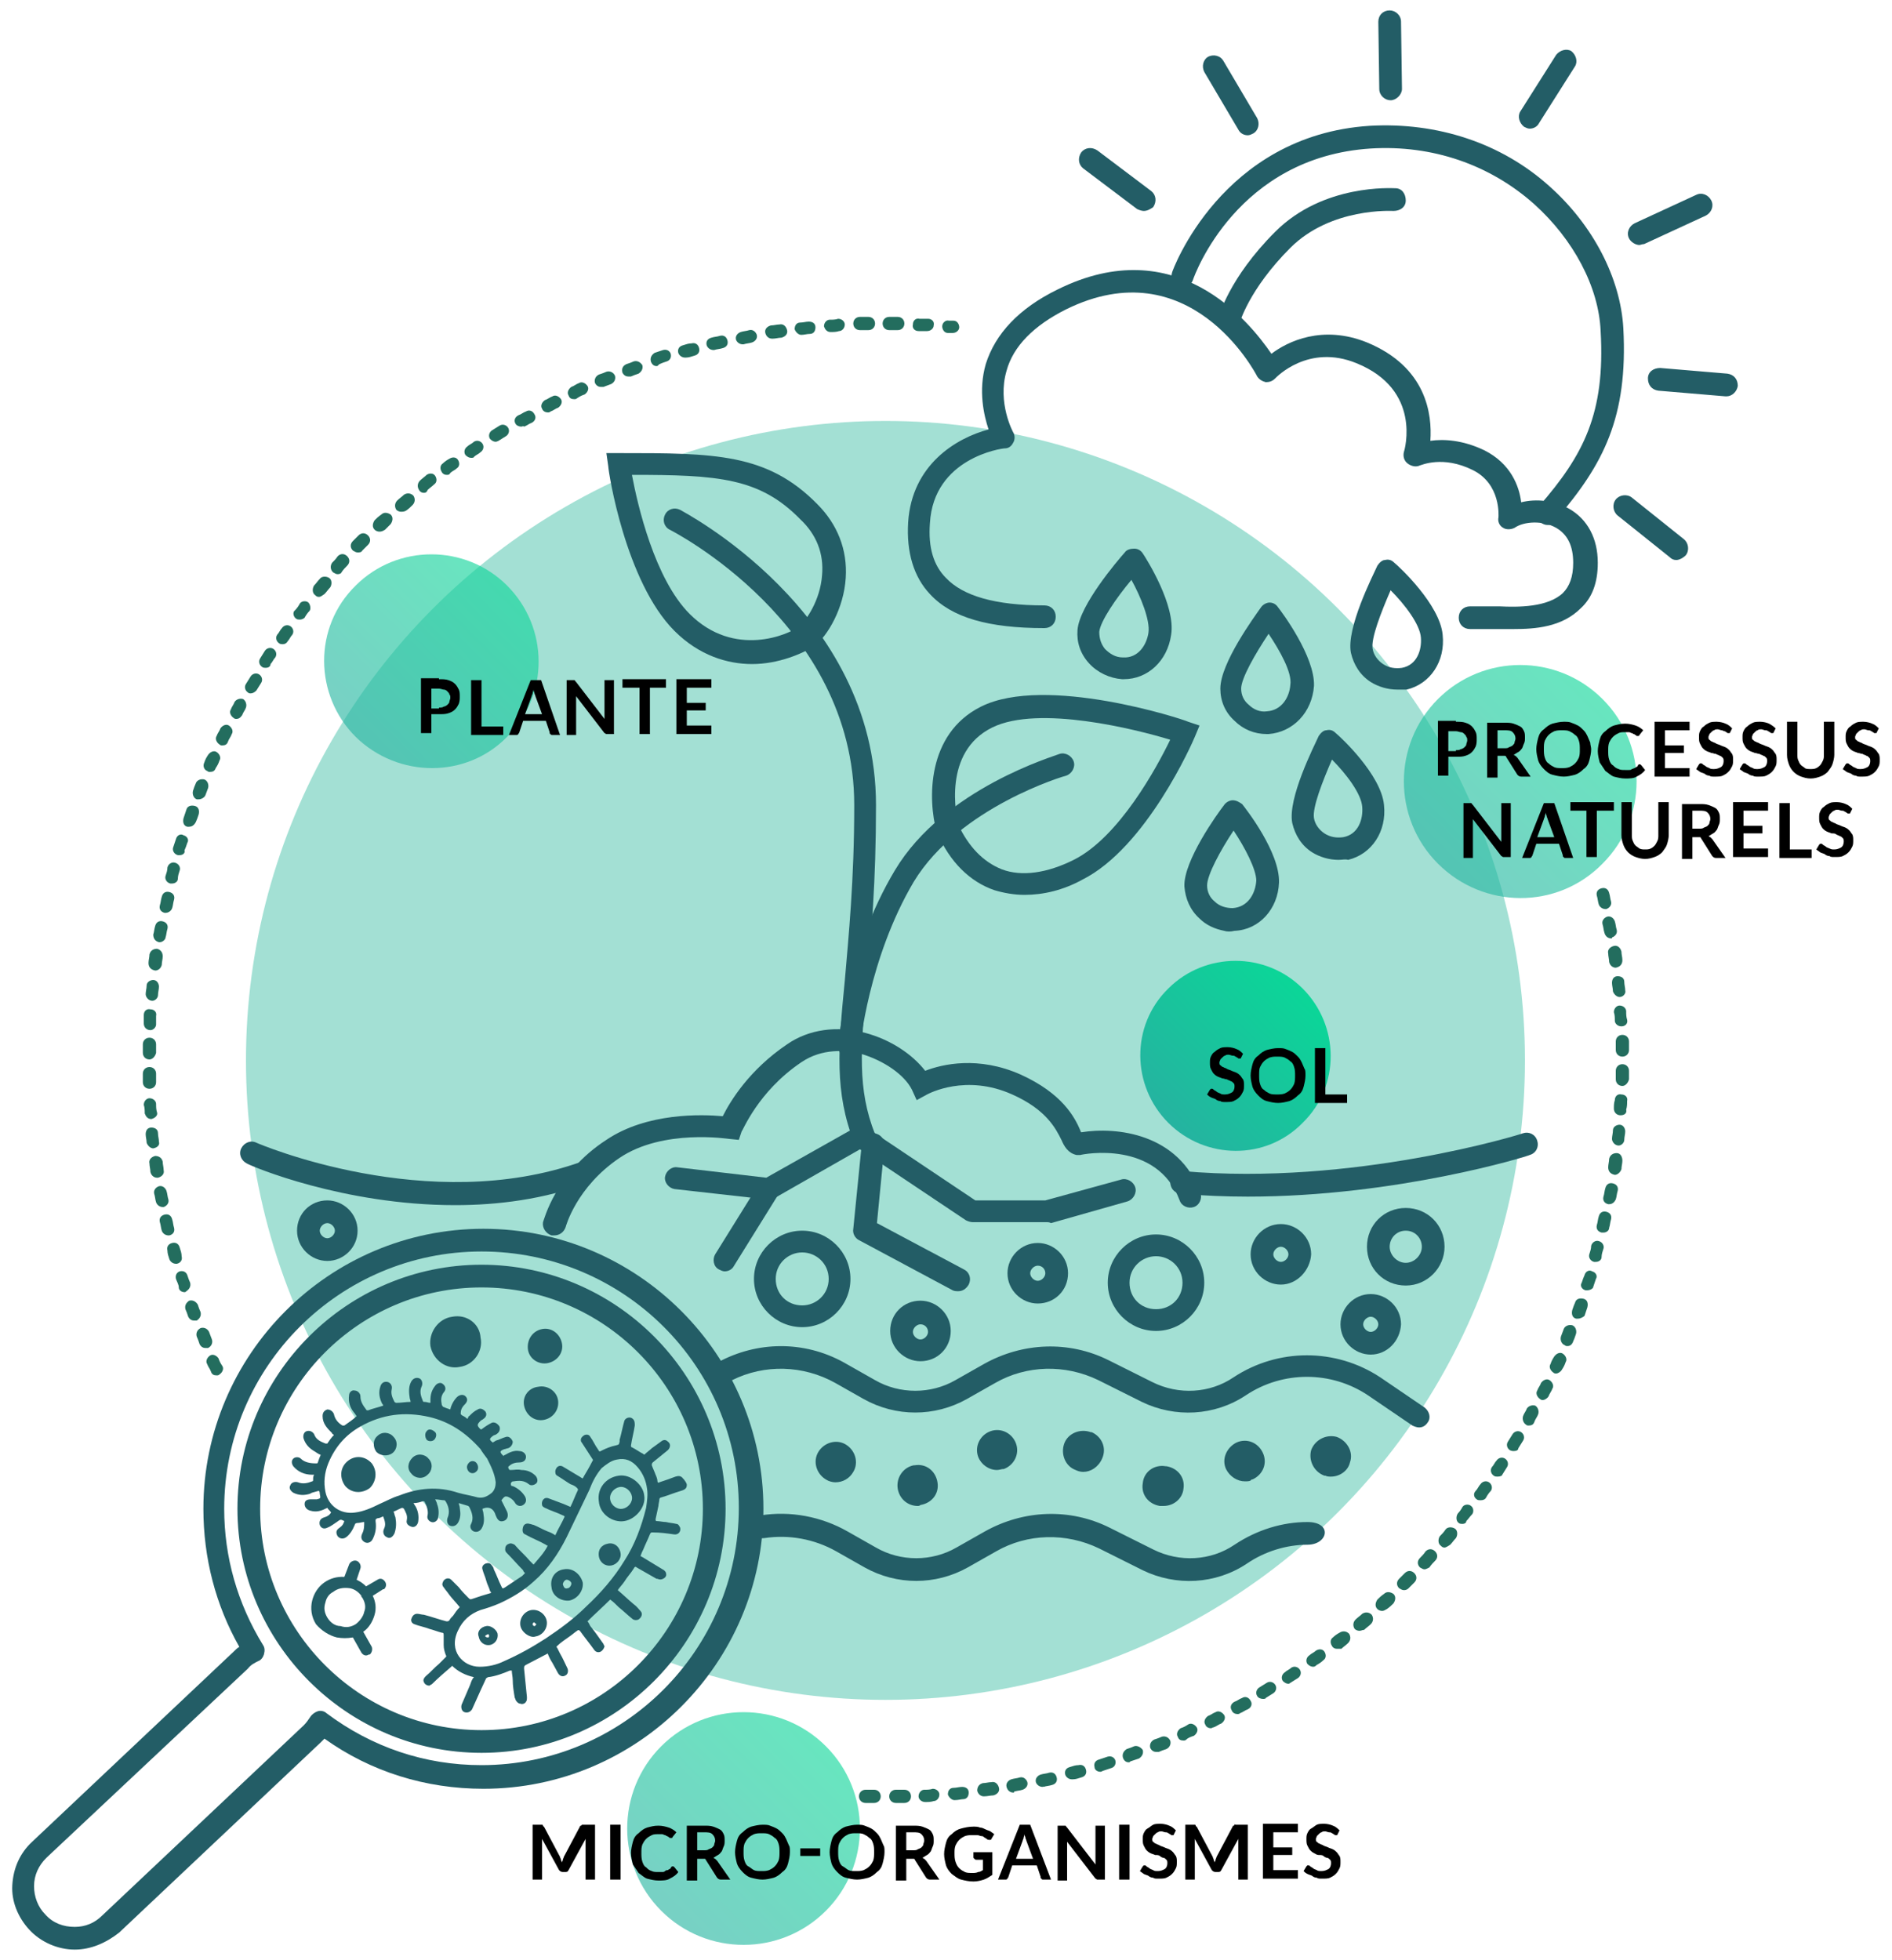
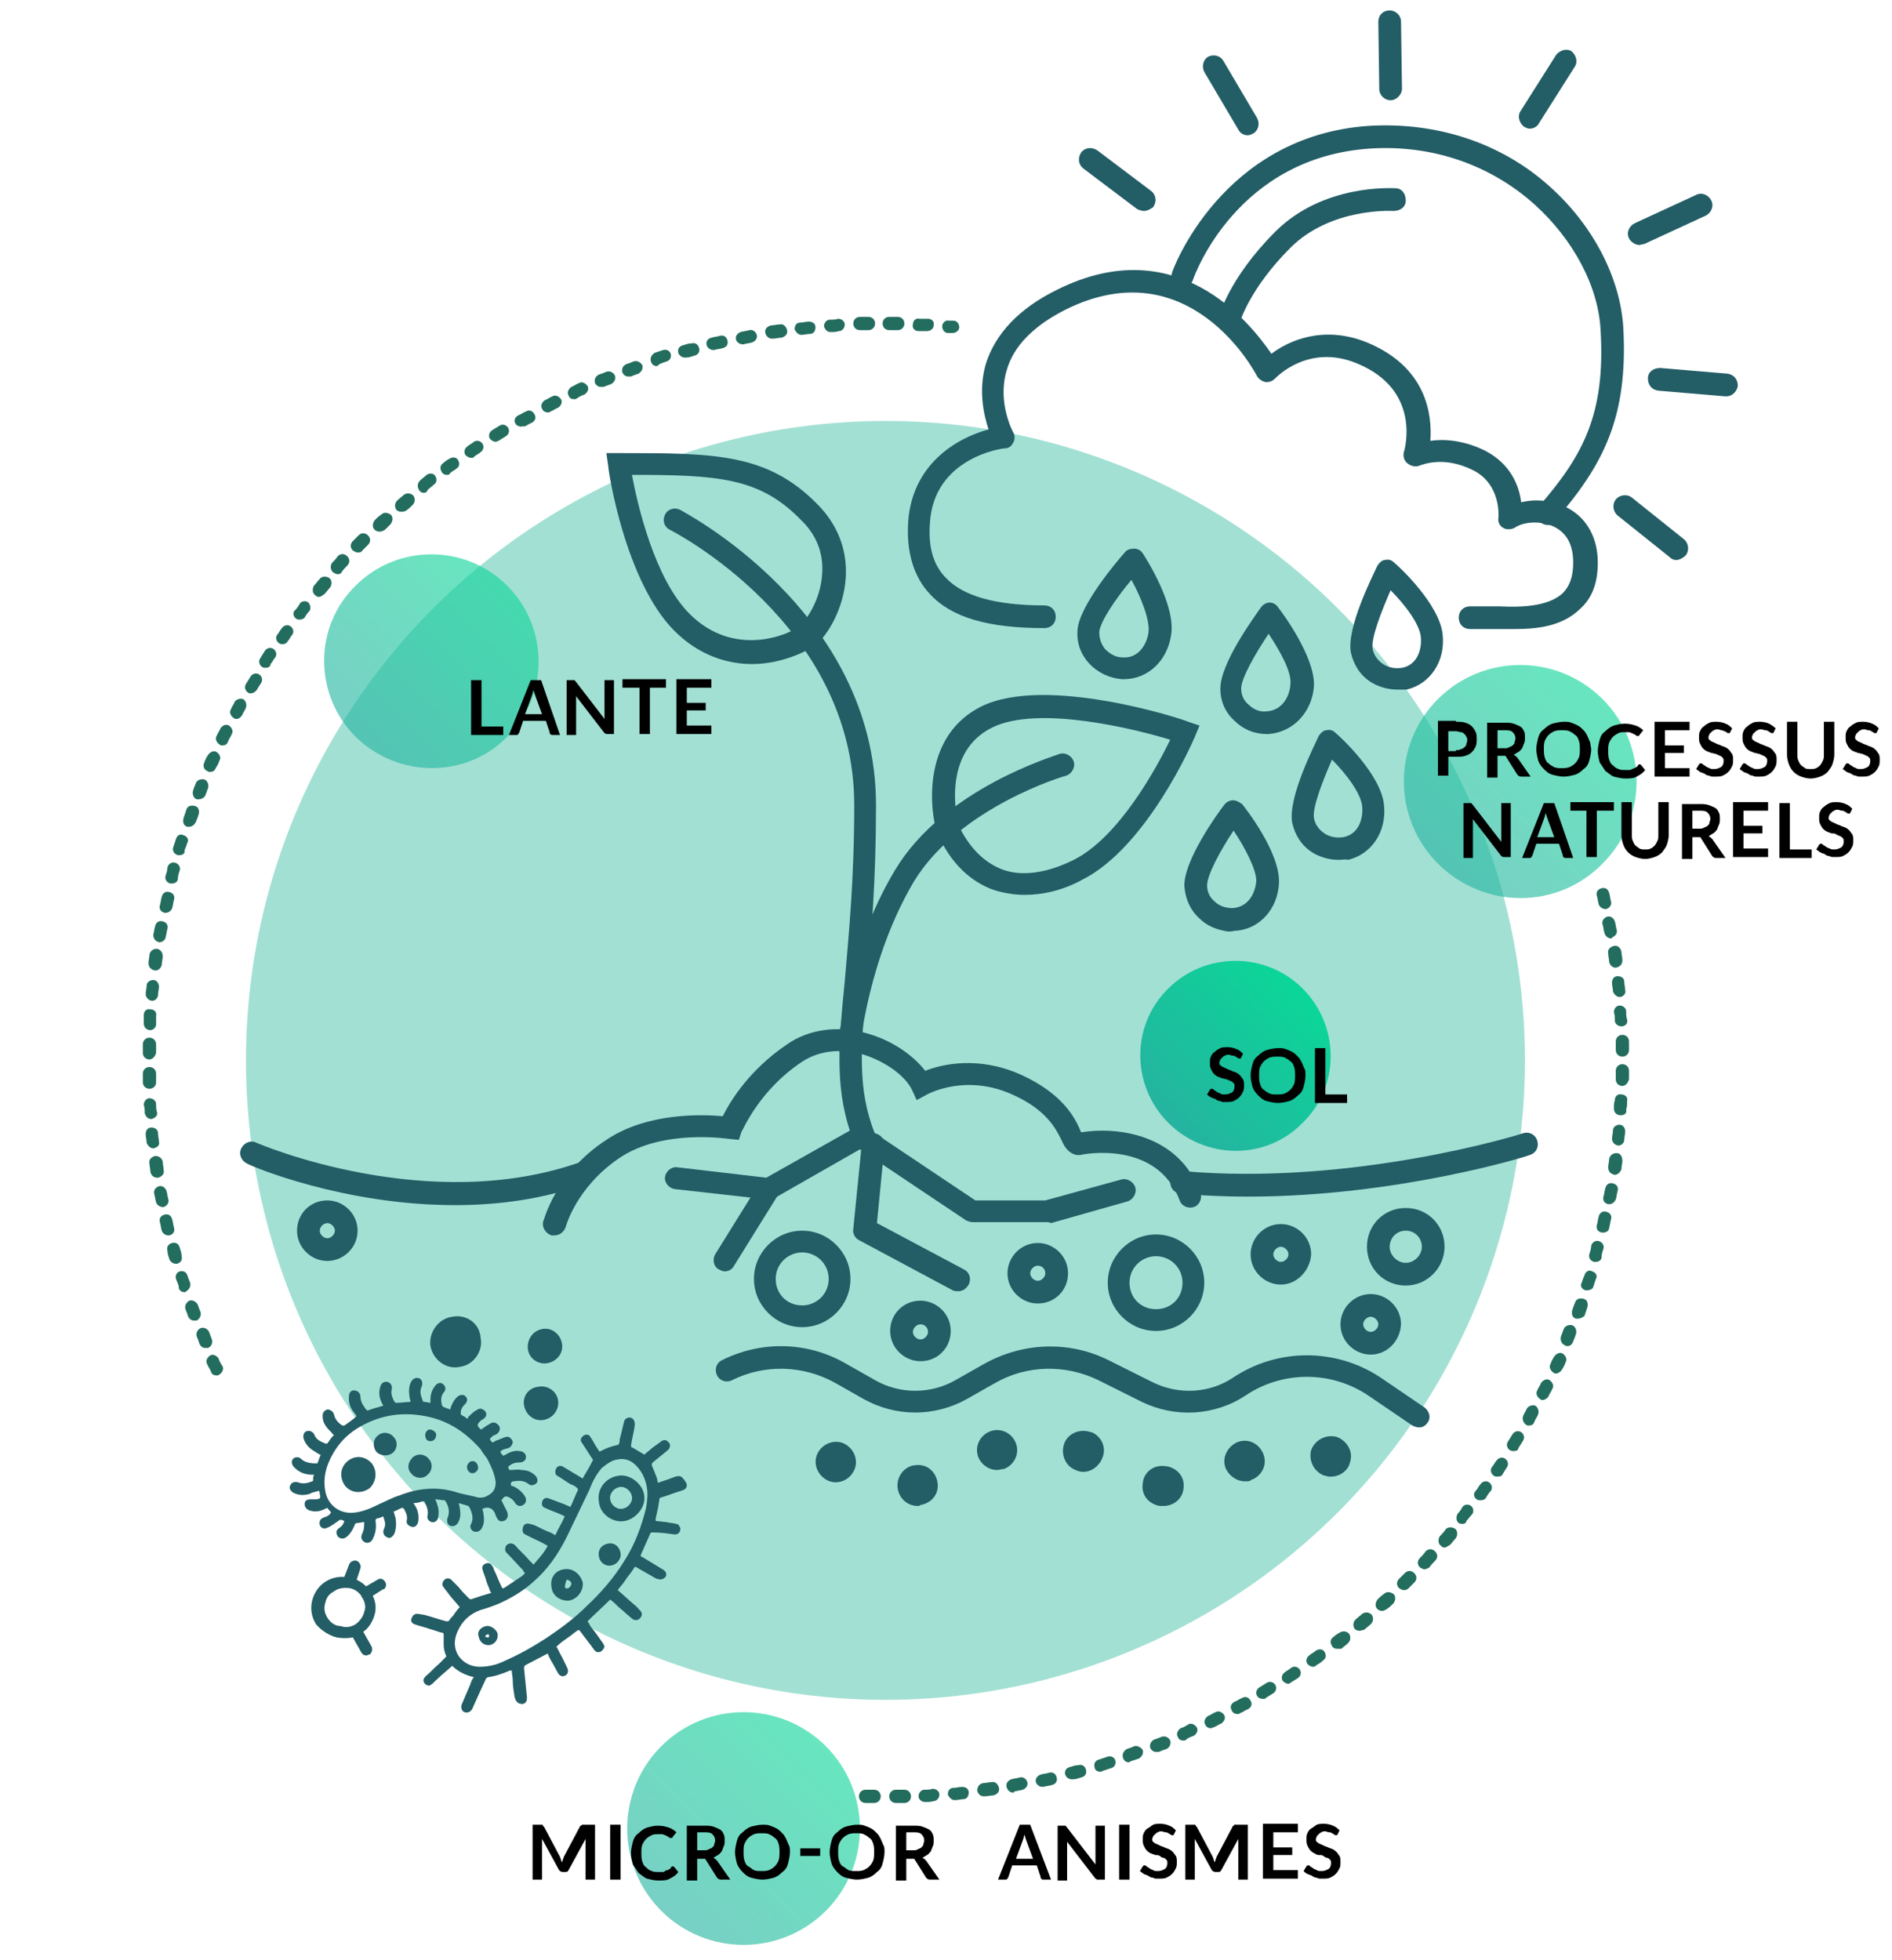
<svg xmlns="http://www.w3.org/2000/svg" version="1.1" id="Calque_1" x="0px" y="0px" viewBox="0 0 200 207.2" style="enable-background:new 0 0 200 207.2;" xml:space="preserve">
  <style type="text/css">
	.st0{fill:#236D5E;}
	.st1{opacity:0.5;fill:#49C2AA;}
	.st2{fill:#235D66;}
	.st3{opacity:0.62;}
	.st4{fill:url(#SVGID_1_);}
	.st5{fill:url(#SVGID_00000031912718269972318880000004868402307632259986_);}
	.st6{fill:url(#SVGID_00000053512933091499911310000005795536997581750459_);}
	.st7{fill:url(#SVGID_00000134235552647909112170000004619174360685487503_);}
</style>
  <g>
    <g>
      <g>
        <path class="st0" d="M100.7,35.2C100.7,35.2,100.7,35.2,100.7,35.2l-0.5,0c-0.4,0-0.6-0.4-0.6-0.7c0-0.4,0.4-0.7,0.7-0.6l0.5,0     c0.4,0,0.6,0.4,0.6,0.7C101.4,34.9,101.1,35.2,100.7,35.2z" />
      </g>
      <g>
        <path class="st0" d="M22.9,145.4c-0.3,0-0.5-0.1-0.6-0.4c-0.1-0.3-0.3-0.5-0.4-0.8c-0.2-0.3,0-0.7,0.3-0.9c0.3-0.2,0.7,0,0.9,0.3     c0.1,0.3,0.2,0.5,0.4,0.8c0.2,0.3,0,0.7-0.3,0.9C23.1,145.4,23,145.4,22.9,145.4z M21.7,142.5c-0.3,0-0.5-0.2-0.6-0.4     c-0.1-0.3-0.2-0.6-0.3-0.8c-0.1-0.3,0-0.7,0.4-0.9c0.3-0.1,0.7,0,0.9,0.4c0.1,0.3,0.2,0.5,0.3,0.8c0.1,0.3,0,0.7-0.4,0.9     C21.8,142.5,21.7,142.5,21.7,142.5z M20.5,139.6c-0.3,0-0.5-0.2-0.6-0.4c-0.1-0.3-0.2-0.6-0.3-0.8c-0.1-0.4,0.1-0.7,0.4-0.9     c0.4-0.1,0.7,0.1,0.9,0.4c0.1,0.3,0.2,0.6,0.3,0.8c0.1,0.4-0.1,0.7-0.4,0.9C20.7,139.6,20.6,139.6,20.5,139.6z M19.5,136.6     c-0.3,0-0.6-0.2-0.6-0.5s-0.2-0.6-0.3-0.9c-0.1-0.4,0.1-0.7,0.4-0.8c0.4-0.1,0.7,0.1,0.8,0.4c0.1,0.3,0.2,0.6,0.3,0.8     c0.1,0.4-0.1,0.7-0.4,0.9C19.6,136.6,19.6,136.6,19.5,136.6z M18.6,133.6c-0.3,0-0.6-0.2-0.7-0.5c-0.1-0.3-0.2-0.6-0.2-0.9     c-0.1-0.4,0.1-0.7,0.5-0.8c0.4-0.1,0.7,0.1,0.8,0.5c0.1,0.3,0.2,0.6,0.2,0.9c0.1,0.4-0.1,0.7-0.5,0.8     C18.7,133.6,18.7,133.6,18.6,133.6z M17.8,130.6c-0.3,0-0.6-0.2-0.7-0.5c-0.1-0.3-0.1-0.6-0.2-0.9c-0.1-0.4,0.1-0.7,0.5-0.8     c0.4-0.1,0.7,0.1,0.8,0.5c0.1,0.3,0.1,0.6,0.2,0.9c0.1,0.4-0.1,0.7-0.5,0.8C17.9,130.6,17.9,130.6,17.8,130.6z M17.2,127.6     c-0.3,0-0.6-0.2-0.7-0.5c-0.1-0.3-0.1-0.6-0.2-0.9c-0.1-0.4,0.2-0.7,0.5-0.8c0.4-0.1,0.7,0.2,0.8,0.5c0.1,0.3,0.1,0.6,0.2,0.9     c0.1,0.4-0.2,0.7-0.5,0.8C17.3,127.6,17.2,127.6,17.2,127.6z M16.6,124.5c-0.3,0-0.6-0.2-0.7-0.6c0-0.3-0.1-0.6-0.1-0.9     c-0.1-0.4,0.2-0.7,0.6-0.8c0.4,0,0.7,0.2,0.8,0.6c0,0.3,0.1,0.6,0.1,0.9c0.1,0.4-0.2,0.7-0.6,0.8     C16.7,124.5,16.7,124.5,16.6,124.5z M16.2,121.4c-0.3,0-0.6-0.3-0.7-0.6c0-0.3-0.1-0.6-0.1-0.9c0-0.4,0.2-0.7,0.6-0.7     c0.4,0,0.7,0.2,0.7,0.6c0,0.3,0.1,0.6,0.1,0.9C16.9,121,16.7,121.3,16.2,121.4C16.3,121.4,16.3,121.4,16.2,121.4z M16,118.3     c-0.4,0-0.6-0.3-0.7-0.6c0-0.3,0-0.6-0.1-0.9c0-0.4,0.3-0.7,0.6-0.7c0.4,0,0.7,0.3,0.7,0.6c0,0.3,0,0.6,0.1,0.9     C16.7,117.9,16.4,118.2,16,118.3C16,118.3,16,118.3,16,118.3z M15.8,115.1c-0.4,0-0.7-0.3-0.7-0.7c0-0.3,0-0.6,0-0.9     c0-0.4,0.3-0.7,0.7-0.7c0.4,0,0.7,0.3,0.7,0.7c0,0.3,0,0.6,0,0.9C16.5,114.8,16.2,115.1,15.8,115.1     C15.8,115.1,15.8,115.1,15.8,115.1z M15.8,112C15.8,112,15.8,112,15.8,112c-0.4,0-0.7-0.3-0.7-0.7c0-0.3,0-0.6,0-0.9     c0-0.4,0.3-0.7,0.7-0.7c0.4,0,0.7,0.3,0.7,0.7c0,0.3,0,0.6,0,0.9C16.4,111.7,16.1,112,15.8,112z M15.9,108.9     C15.8,108.9,15.8,108.9,15.9,108.9c-0.4,0-0.7-0.3-0.7-0.7c0-0.3,0-0.6,0-0.9c0-0.4,0.3-0.7,0.7-0.6c0.4,0,0.7,0.3,0.6,0.7     c0,0.3,0,0.6,0,0.9C16.5,108.6,16.2,108.9,15.9,108.9z M16.1,105.8C16.1,105.8,16,105.8,16.1,105.8c-0.4,0-0.7-0.4-0.7-0.7     c0-0.3,0.1-0.6,0.1-0.9c0-0.4,0.4-0.6,0.7-0.6c0.4,0,0.6,0.4,0.6,0.7c0,0.3-0.1,0.6-0.1,0.9C16.7,105.5,16.4,105.8,16.1,105.8z      M16.4,102.6C16.4,102.6,16.4,102.6,16.4,102.6c-0.5-0.1-0.7-0.4-0.7-0.8c0-0.3,0.1-0.6,0.1-0.9c0.1-0.4,0.4-0.6,0.8-0.6     c0.4,0.1,0.6,0.4,0.6,0.8c0,0.3-0.1,0.6-0.1,0.9C17,102.4,16.7,102.6,16.4,102.6z M16.9,99.6c0,0-0.1,0-0.1,0     c-0.4-0.1-0.6-0.4-0.6-0.8c0.1-0.3,0.1-0.6,0.2-0.9c0.1-0.4,0.4-0.6,0.8-0.5c0.4,0.1,0.6,0.4,0.5,0.8c-0.1,0.3-0.1,0.6-0.2,0.9     C17.5,99.3,17.2,99.6,16.9,99.6z M17.5,96.5c0,0-0.1,0-0.1,0c-0.4-0.1-0.6-0.4-0.5-0.8c0.1-0.3,0.1-0.6,0.2-0.9     c0.1-0.4,0.4-0.6,0.8-0.5c0.4,0.1,0.6,0.4,0.5,0.8c-0.1,0.3-0.1,0.6-0.2,0.9C18.1,96.3,17.8,96.5,17.5,96.5z M18.2,93.4     c-0.1,0-0.1,0-0.2,0c-0.4-0.1-0.6-0.5-0.5-0.8c0.1-0.3,0.2-0.6,0.2-0.9c0.1-0.4,0.5-0.6,0.8-0.5c0.4,0.1,0.6,0.5,0.5,0.8     c-0.1,0.3-0.2,0.6-0.2,0.9C18.8,93.2,18.5,93.4,18.2,93.4z M19,90.4c-0.1,0-0.1,0-0.2,0c-0.4-0.1-0.6-0.5-0.5-0.8     c0.1-0.3,0.2-0.6,0.3-0.9c0.1-0.4,0.5-0.6,0.8-0.4c0.4,0.1,0.6,0.5,0.4,0.8c-0.1,0.3-0.2,0.6-0.3,0.8     C19.6,90.2,19.3,90.4,19,90.4z M20,87.4c-0.1,0-0.1,0-0.2,0c-0.4-0.1-0.5-0.5-0.4-0.9c0.1-0.3,0.2-0.6,0.3-0.9     c0.1-0.4,0.5-0.5,0.9-0.4c0.4,0.1,0.5,0.5,0.4,0.9c-0.1,0.3-0.2,0.6-0.3,0.8C20.5,87.3,20.2,87.4,20,87.4z M21,84.5     c-0.1,0-0.2,0-0.2,0c-0.3-0.1-0.5-0.5-0.4-0.9c0.1-0.3,0.2-0.6,0.3-0.8c0.1-0.3,0.5-0.5,0.9-0.4c0.3,0.1,0.5,0.5,0.4,0.9     c-0.1,0.3-0.2,0.5-0.3,0.8C21.6,84.3,21.3,84.5,21,84.5z M22.2,81.6c-0.1,0-0.2,0-0.3-0.1c-0.3-0.1-0.5-0.5-0.3-0.9     c0.1-0.3,0.2-0.5,0.4-0.8c0.2-0.3,0.6-0.5,0.9-0.3c0.3,0.2,0.5,0.6,0.3,0.9c-0.1,0.3-0.2,0.5-0.4,0.8     C22.7,81.5,22.5,81.6,22.2,81.6z M23.5,78.8c-0.1,0-0.2,0-0.3-0.1c-0.3-0.2-0.5-0.6-0.3-0.9c0.1-0.3,0.3-0.5,0.4-0.8     c0.2-0.3,0.6-0.5,0.9-0.3c0.3,0.2,0.5,0.6,0.3,0.9c-0.1,0.3-0.3,0.5-0.4,0.8C24,78.7,23.8,78.8,23.5,78.8z M25,76     c-0.1,0-0.2,0-0.3-0.1c-0.3-0.2-0.5-0.6-0.3-0.9c0.1-0.3,0.3-0.5,0.4-0.8c0.2-0.3,0.6-0.4,0.9-0.3c0.3,0.2,0.4,0.6,0.3,0.9     c-0.1,0.3-0.3,0.5-0.4,0.8C25.4,75.9,25.2,76,25,76z M26.5,73.3c-0.1,0-0.2,0-0.3-0.1c-0.3-0.2-0.4-0.6-0.2-0.9     c0.2-0.3,0.3-0.5,0.5-0.8c0.2-0.3,0.6-0.4,0.9-0.2c0.3,0.2,0.4,0.6,0.2,0.9c-0.2,0.3-0.3,0.5-0.5,0.8     C26.9,73.2,26.7,73.3,26.5,73.3z M28.1,70.6c-0.1,0-0.3,0-0.4-0.1c-0.3-0.2-0.4-0.6-0.2-0.9c0.2-0.3,0.3-0.5,0.5-0.8     c0.2-0.3,0.6-0.4,0.9-0.2c0.3,0.2,0.4,0.6,0.2,0.9c-0.2,0.2-0.3,0.5-0.5,0.7C28.6,70.5,28.3,70.6,28.1,70.6z M29.9,68.1     c-0.1,0-0.3,0-0.4-0.1c-0.3-0.2-0.4-0.6-0.2-0.9c0.2-0.2,0.3-0.5,0.5-0.7c0.2-0.3,0.6-0.4,0.9-0.2c0.3,0.2,0.4,0.6,0.2,0.9     c-0.2,0.2-0.3,0.5-0.5,0.7C30.3,68,30.1,68.1,29.9,68.1z M31.7,65.5c-0.1,0-0.3,0-0.4-0.1c-0.3-0.2-0.4-0.7-0.1-0.9     c0.2-0.2,0.4-0.5,0.5-0.7c0.2-0.3,0.7-0.3,0.9-0.1s0.3,0.7,0.1,0.9c-0.2,0.2-0.4,0.5-0.5,0.7C32.1,65.4,31.9,65.5,31.7,65.5z      M33.7,63.1c-0.2,0-0.3-0.1-0.4-0.2c-0.3-0.2-0.3-0.7-0.1-1c0.2-0.2,0.4-0.5,0.6-0.7c0.2-0.3,0.7-0.3,1-0.1     c0.3,0.2,0.3,0.7,0.1,1c-0.2,0.2-0.4,0.5-0.6,0.7C34,63,33.9,63.1,33.7,63.1z M35.7,60.7c-0.2,0-0.3-0.1-0.5-0.2     c-0.3-0.3-0.3-0.7-0.1-1c0.2-0.2,0.4-0.4,0.6-0.7c0.3-0.3,0.7-0.3,1,0c0.3,0.3,0.3,0.7,0,1c-0.2,0.2-0.4,0.4-0.6,0.7     C36.1,60.6,35.9,60.7,35.7,60.7z M37.8,58.4c-0.2,0-0.3-0.1-0.5-0.2c-0.3-0.3-0.3-0.7,0-1c0.2-0.2,0.4-0.4,0.6-0.6     c0.3-0.3,0.7-0.3,1,0c0.3,0.3,0.3,0.7,0,1c-0.2,0.2-0.4,0.4-0.6,0.6C38.2,58.4,38,58.4,37.8,58.4z M40.1,56.2     c-0.2,0-0.4-0.1-0.5-0.2c-0.3-0.3-0.2-0.7,0-1c0.2-0.2,0.4-0.4,0.7-0.6c0.3-0.3,0.7-0.2,1,0c0.3,0.3,0.2,0.7,0,1     c-0.2,0.2-0.4,0.4-0.6,0.6C40.4,56.2,40.2,56.2,40.1,56.2z M42.4,54.1c-0.2,0-0.4-0.1-0.5-0.2c-0.2-0.3-0.2-0.7,0.1-1     c0.2-0.2,0.5-0.4,0.7-0.6c0.3-0.2,0.7-0.2,1,0.1c0.2,0.3,0.2,0.7-0.1,1c-0.2,0.2-0.4,0.4-0.7,0.6C42.7,54.1,42.5,54.1,42.4,54.1z      M44.8,52.1c-0.2,0-0.4-0.1-0.5-0.3c-0.2-0.3-0.2-0.7,0.1-1c0.2-0.2,0.5-0.4,0.7-0.6c0.3-0.2,0.7-0.2,0.9,0.1     c0.2,0.3,0.2,0.7-0.1,0.9c-0.2,0.2-0.5,0.4-0.7,0.6C45.1,52.1,44.9,52.1,44.8,52.1z M47.2,50.2c-0.2,0-0.4-0.1-0.5-0.3     c-0.2-0.3-0.2-0.7,0.1-0.9c0.2-0.2,0.5-0.4,0.7-0.5c0.3-0.2,0.7-0.2,0.9,0.1c0.2,0.3,0.2,0.7-0.1,0.9c-0.2,0.2-0.5,0.3-0.7,0.5     C47.5,50.2,47.4,50.2,47.2,50.2z M49.8,48.4c-0.2,0-0.4-0.1-0.6-0.3c-0.2-0.3-0.1-0.7,0.2-0.9c0.2-0.2,0.5-0.3,0.7-0.5     c0.3-0.2,0.7-0.1,0.9,0.2c0.2,0.3,0.1,0.7-0.2,0.9c-0.2,0.2-0.5,0.3-0.7,0.5C50.1,48.4,49.9,48.4,49.8,48.4z M52.4,46.7     c-0.2,0-0.4-0.1-0.6-0.3c-0.2-0.3-0.1-0.7,0.2-0.9c0.3-0.2,0.5-0.3,0.8-0.5c0.3-0.2,0.7-0.1,0.9,0.2c0.2,0.3,0.1,0.7-0.2,0.9     c-0.3,0.2-0.5,0.3-0.8,0.5C52.7,46.6,52.5,46.7,52.4,46.7z M55.1,45.1c-0.2,0-0.5-0.1-0.6-0.3c-0.2-0.3-0.1-0.7,0.3-0.9     c0.3-0.1,0.5-0.3,0.8-0.4c0.3-0.2,0.7-0.1,0.9,0.3c0.2,0.3,0.1,0.7-0.3,0.9c-0.3,0.1-0.5,0.3-0.8,0.4     C55.3,45,55.2,45.1,55.1,45.1z M57.9,43.6c-0.2,0-0.5-0.1-0.6-0.4c-0.2-0.3,0-0.7,0.3-0.9c0.3-0.1,0.5-0.3,0.8-0.4     c0.3-0.2,0.7,0,0.9,0.3c0.2,0.3,0,0.7-0.3,0.9c-0.3,0.1-0.5,0.3-0.8,0.4C58.1,43.6,58,43.6,57.9,43.6z M60.7,42.2     c-0.3,0-0.5-0.1-0.6-0.4c-0.2-0.3,0-0.7,0.3-0.9c0.3-0.1,0.5-0.3,0.8-0.4c0.3-0.2,0.7,0,0.9,0.3c0.2,0.3,0,0.7-0.3,0.9     c-0.3,0.1-0.5,0.2-0.8,0.4C60.9,42.2,60.8,42.2,60.7,42.2z M63.5,40.9c-0.3,0-0.5-0.2-0.6-0.4c-0.1-0.3,0-0.7,0.4-0.9     c0.3-0.1,0.6-0.2,0.8-0.3c0.3-0.1,0.7,0,0.9,0.4c0.1,0.3,0,0.7-0.4,0.9c-0.3,0.1-0.5,0.2-0.8,0.3C63.7,40.9,63.6,40.9,63.5,40.9z      M66.4,39.8c-0.3,0-0.5-0.2-0.6-0.4c-0.1-0.4,0-0.7,0.4-0.9c0.3-0.1,0.6-0.2,0.8-0.3c0.4-0.1,0.7,0.1,0.9,0.4     c0.1,0.4-0.1,0.7-0.4,0.9c-0.3,0.1-0.6,0.2-0.8,0.3C66.6,39.8,66.5,39.8,66.4,39.8z M69.4,38.7c-0.3,0-0.5-0.2-0.6-0.5     c-0.1-0.4,0.1-0.7,0.4-0.9c0.3-0.1,0.6-0.2,0.9-0.3c0.4-0.1,0.7,0.1,0.8,0.4c0.1,0.4-0.1,0.7-0.4,0.8c-0.3,0.1-0.6,0.2-0.8,0.3     C69.5,38.7,69.5,38.7,69.4,38.7z M72.4,37.8c-0.3,0-0.6-0.2-0.7-0.5c-0.1-0.4,0.1-0.7,0.5-0.8c0.3-0.1,0.6-0.2,0.9-0.2     c0.4-0.1,0.7,0.1,0.8,0.5c0.1,0.4-0.1,0.7-0.5,0.8c-0.3,0.1-0.6,0.2-0.9,0.2C72.5,37.8,72.5,37.8,72.4,37.8z M75.4,37     c-0.3,0-0.6-0.2-0.7-0.5c-0.1-0.4,0.1-0.7,0.5-0.8c0.3-0.1,0.6-0.1,0.9-0.2c0.4-0.1,0.7,0.1,0.8,0.5c0.1,0.4-0.1,0.7-0.5,0.8     c-0.3,0.1-0.6,0.1-0.9,0.2C75.5,37,75.5,37,75.4,37z M78.5,36.4c-0.3,0-0.6-0.2-0.7-0.5c-0.1-0.4,0.2-0.7,0.5-0.8     c0.3-0.1,0.6-0.1,0.9-0.2c0.4-0.1,0.7,0.2,0.8,0.5c0.1,0.4-0.2,0.7-0.5,0.8c-0.3,0.1-0.6,0.1-0.9,0.2     C78.6,36.4,78.5,36.4,78.5,36.4z M81.6,35.8c-0.3,0-0.6-0.2-0.7-0.6c-0.1-0.4,0.2-0.7,0.6-0.8c0.3,0,0.6-0.1,0.9-0.1     c0.4-0.1,0.7,0.2,0.8,0.6c0.1,0.4-0.2,0.7-0.6,0.8c-0.3,0-0.6,0.1-0.9,0.1C81.6,35.8,81.6,35.8,81.6,35.8z M84.7,35.4     c-0.3,0-0.6-0.3-0.7-0.6c0-0.4,0.2-0.7,0.6-0.7c0.3,0,0.6-0.1,0.9-0.1c0.4,0,0.7,0.2,0.7,0.6c0,0.4-0.2,0.7-0.6,0.7     C85.3,35.3,85,35.4,84.7,35.4C84.7,35.4,84.7,35.4,84.7,35.4z M87.8,35.1c-0.4,0-0.6-0.3-0.7-0.6c0-0.4,0.3-0.7,0.6-0.7     c0.3,0,0.6,0,0.9-0.1c0.4,0,0.7,0.3,0.7,0.6c0,0.4-0.3,0.7-0.6,0.7C88.4,35.1,88.1,35.1,87.8,35.1C87.8,35.1,87.8,35.1,87.8,35.1     z M98,35C98,35,98,35,98,35c-0.3,0-0.6,0-0.9,0c-0.4,0-0.7-0.3-0.6-0.7c0-0.4,0.3-0.7,0.7-0.6c0.3,0,0.6,0,0.9,0     c0.4,0,0.7,0.3,0.6,0.7C98.7,34.7,98.4,35,98,35z M90.9,34.9c-0.4,0-0.7-0.3-0.7-0.7c0-0.4,0.3-0.7,0.7-0.7c0.3,0,0.6,0,0.9,0     c0.4,0,0.7,0.3,0.7,0.7c0,0.4-0.3,0.7-0.7,0.7C91.5,34.9,91.2,34.9,90.9,34.9C90.9,34.9,90.9,34.9,90.9,34.9z M94.9,34.9     C94.9,34.9,94.9,34.9,94.9,34.9c-0.3,0-0.6,0-0.9,0c-0.4,0-0.7-0.3-0.7-0.7c0-0.4,0.3-0.7,0.7-0.7c0,0,0,0,0,0c0.3,0,0.6,0,0.9,0     c0.4,0,0.7,0.3,0.7,0.7C95.6,34.6,95.3,34.9,94.9,34.9z" />
      </g>
    </g>
    <g>
      <g>
        <path class="st0" d="M94.7,190.6c-0.4,0-0.7-0.3-0.7-0.7c0-0.4,0.3-0.7,0.7-0.7c0.3,0,0.6,0,0.9,0c0,0,0,0,0,0     c0.4,0,0.7,0.3,0.7,0.7c0,0.4-0.3,0.7-0.7,0.7C95.3,190.6,95,190.6,94.7,190.6C94.7,190.6,94.7,190.6,94.7,190.6z M92.4,190.6     C92.4,190.6,92.4,190.6,92.4,190.6c-0.3,0-0.6,0-0.9,0c-0.4,0-0.7-0.3-0.7-0.7c0-0.4,0.3-0.7,0.7-0.7c0,0,0,0,0,0     c0.3,0,0.6,0,0.9,0c0.4,0,0.7,0.3,0.7,0.7C93.1,190.3,92.8,190.6,92.4,190.6z M97.8,190.5c-0.4,0-0.7-0.3-0.7-0.6     c0-0.4,0.3-0.7,0.6-0.7c0.3,0,0.6,0,0.9-0.1c0.4,0,0.7,0.3,0.7,0.6c0,0.4-0.3,0.7-0.6,0.7C98.4,190.5,98.1,190.5,97.8,190.5     C97.8,190.5,97.8,190.5,97.8,190.5z M100.9,190.3c-0.3,0-0.6-0.3-0.7-0.6c0-0.4,0.2-0.7,0.6-0.7c0.3,0,0.6-0.1,0.9-0.1     c0.4,0,0.7,0.2,0.7,0.6c0,0.4-0.2,0.7-0.6,0.7C101.6,190.2,101.3,190.3,100.9,190.3C101,190.3,100.9,190.3,100.9,190.3z      M104,189.9c-0.3,0-0.6-0.2-0.7-0.6c0-0.4,0.2-0.7,0.6-0.8c0.3,0,0.6-0.1,0.9-0.1c0.4-0.1,0.7,0.2,0.8,0.6     c0.1,0.4-0.2,0.7-0.6,0.8C104.7,189.8,104.4,189.9,104,189.9C104.1,189.9,104.1,189.9,104,189.9z M107.1,189.5     c-0.3,0-0.6-0.2-0.7-0.6c-0.1-0.4,0.2-0.7,0.5-0.8c0.3-0.1,0.6-0.1,0.9-0.2c0.4-0.1,0.7,0.2,0.8,0.5c0.1,0.4-0.2,0.7-0.5,0.8     c-0.3,0.1-0.6,0.1-0.9,0.2C107.2,189.5,107.2,189.5,107.1,189.5z M110.2,188.9c-0.3,0-0.6-0.2-0.7-0.5c-0.1-0.4,0.2-0.7,0.5-0.8     c0.3-0.1,0.6-0.1,0.9-0.2c0.4-0.1,0.7,0.1,0.8,0.5c0.1,0.4-0.1,0.7-0.5,0.8c-0.3,0.1-0.6,0.1-0.9,0.2     C110.3,188.8,110.3,188.9,110.2,188.9z M113.3,188.1c-0.3,0-0.6-0.2-0.7-0.5c-0.1-0.4,0.1-0.7,0.5-0.8c0.3-0.1,0.6-0.2,0.9-0.2     c0.4-0.1,0.7,0.1,0.8,0.5c0.1,0.4-0.1,0.7-0.5,0.8c-0.3,0.1-0.6,0.2-0.9,0.2C113.4,188.1,113.3,188.1,113.3,188.1z M116.3,187.3     c-0.3,0-0.6-0.2-0.6-0.5c-0.1-0.4,0.1-0.7,0.5-0.8c0.3-0.1,0.6-0.2,0.9-0.3c0.4-0.1,0.7,0.1,0.8,0.4c0.1,0.4-0.1,0.7-0.4,0.8     c-0.3,0.1-0.6,0.2-0.9,0.3C116.4,187.3,116.4,187.3,116.3,187.3z M119.3,186.3c-0.3,0-0.5-0.2-0.6-0.5c-0.1-0.4,0.1-0.7,0.4-0.9     c0.3-0.1,0.6-0.2,0.8-0.3c0.3-0.1,0.7,0.1,0.9,0.4c0.1,0.4-0.1,0.7-0.4,0.9c-0.3,0.1-0.6,0.2-0.9,0.3     C119.4,186.3,119.4,186.3,119.3,186.3z M122.2,185.2c-0.3,0-0.5-0.2-0.6-0.4c-0.1-0.3,0-0.7,0.4-0.9c0.3-0.1,0.6-0.2,0.8-0.3     c0.3-0.1,0.7,0,0.9,0.4c0.1,0.3,0,0.7-0.4,0.9c-0.3,0.1-0.6,0.2-0.8,0.3C122.4,185.2,122.3,185.2,122.2,185.2z M125.1,184     c-0.3,0-0.5-0.1-0.6-0.4c-0.2-0.3,0-0.7,0.3-0.9c0.3-0.1,0.5-0.2,0.8-0.4c0.3-0.2,0.7,0,0.9,0.3c0.2,0.3,0,0.7-0.3,0.9     c-0.3,0.1-0.6,0.2-0.8,0.4C125.3,184,125.2,184,125.1,184z M128,182.7c-0.2,0-0.5-0.1-0.6-0.4c-0.2-0.3,0-0.7,0.3-0.9     c0.3-0.1,0.5-0.3,0.8-0.4c0.3-0.2,0.7,0,0.9,0.3c0.2,0.3,0,0.7-0.3,0.9c-0.3,0.1-0.5,0.3-0.8,0.4     C128.2,182.6,128.1,182.7,128,182.7z M130.8,181.2c-0.2,0-0.5-0.1-0.6-0.4c-0.2-0.3-0.1-0.7,0.3-0.9c0.3-0.1,0.5-0.3,0.8-0.4     c0.3-0.2,0.7-0.1,0.9,0.3c0.2,0.3,0.1,0.7-0.3,0.9c-0.3,0.1-0.5,0.3-0.8,0.4C131,181.2,130.9,181.2,130.8,181.2z M133.5,179.6     c-0.2,0-0.5-0.1-0.6-0.3c-0.2-0.3-0.1-0.7,0.2-0.9c0.3-0.2,0.5-0.3,0.8-0.5c0.3-0.2,0.7-0.1,0.9,0.2c0.2,0.3,0.1,0.7-0.2,0.9     c-0.3,0.2-0.5,0.3-0.8,0.5C133.8,179.6,133.6,179.6,133.5,179.6z M136.2,178c-0.2,0-0.4-0.1-0.6-0.3c-0.2-0.3-0.1-0.7,0.2-0.9     c0.2-0.2,0.5-0.3,0.7-0.5c0.3-0.2,0.7-0.1,0.9,0.2c0.2,0.3,0.1,0.7-0.2,0.9c-0.3,0.2-0.5,0.3-0.8,0.5     C136.4,177.9,136.3,178,136.2,178z M138.8,176.2c-0.2,0-0.4-0.1-0.6-0.3c-0.2-0.3-0.1-0.7,0.2-0.9c0.2-0.2,0.5-0.3,0.7-0.5     c0.3-0.2,0.7-0.2,0.9,0.1c0.2,0.3,0.2,0.7-0.1,0.9c-0.2,0.2-0.5,0.4-0.7,0.5C139,176.2,138.9,176.2,138.8,176.2z M141.3,174.3     c-0.2,0-0.4-0.1-0.5-0.3c-0.2-0.3-0.2-0.7,0.1-0.9c0.2-0.2,0.5-0.4,0.7-0.5c0.3-0.2,0.7-0.2,1,0.1c0.2,0.3,0.2,0.7-0.1,1     c-0.2,0.2-0.5,0.4-0.7,0.6C141.6,174.3,141.4,174.3,141.3,174.3z M143.7,172.4c-0.2,0-0.4-0.1-0.5-0.2c-0.2-0.3-0.2-0.7,0.1-1     c0.2-0.2,0.5-0.4,0.7-0.6c0.3-0.2,0.7-0.2,1,0.1c0.2,0.3,0.2,0.7-0.1,1c-0.2,0.2-0.5,0.4-0.7,0.6     C144,172.3,143.9,172.4,143.7,172.4z M146.1,170.3c-0.2,0-0.4-0.1-0.5-0.2c-0.3-0.3-0.2-0.7,0-1c0.2-0.2,0.4-0.4,0.7-0.6     c0.3-0.3,0.7-0.2,1,0c0.3,0.3,0.2,0.7,0,1c-0.2,0.2-0.4,0.4-0.7,0.6C146.4,170.2,146.3,170.3,146.1,170.3z M148.4,168.1     c-0.2,0-0.3-0.1-0.5-0.2c-0.3-0.3-0.3-0.7,0-1c0.2-0.2,0.4-0.4,0.6-0.6c0.3-0.3,0.7-0.3,1,0c0.3,0.3,0.3,0.7,0,1     c-0.2,0.2-0.4,0.4-0.6,0.6C148.7,168.1,148.5,168.1,148.4,168.1z M150.6,165.9c-0.2,0-0.3-0.1-0.5-0.2c-0.3-0.3-0.3-0.7,0-1     c0.2-0.2,0.4-0.4,0.6-0.7c0.3-0.3,0.7-0.3,1,0c0.3,0.3,0.3,0.7,0,1c-0.2,0.2-0.4,0.4-0.6,0.7     C150.9,165.8,150.7,165.9,150.6,165.9z M152.7,163.6c-0.2,0-0.3-0.1-0.4-0.2c-0.3-0.2-0.3-0.7-0.1-1c0.2-0.2,0.4-0.4,0.6-0.7     c0.2-0.3,0.7-0.3,1-0.1c0.3,0.2,0.3,0.7,0.1,1c-0.2,0.2-0.4,0.5-0.6,0.7C153,163.5,152.8,163.6,152.7,163.6z M154.6,161.1     c-0.1,0-0.3,0-0.4-0.1c-0.3-0.2-0.3-0.7-0.1-1c0.2-0.2,0.4-0.5,0.5-0.7c0.2-0.3,0.7-0.3,0.9-0.1c0.3,0.2,0.3,0.7,0.1,0.9     c-0.2,0.2-0.4,0.5-0.6,0.7C155,161,154.8,161.1,154.6,161.1z M156.5,158.6c-0.1,0-0.3,0-0.4-0.1c-0.3-0.2-0.4-0.6-0.1-0.9     c0.2-0.2,0.3-0.5,0.5-0.7c0.2-0.3,0.6-0.4,0.9-0.2c0.3,0.2,0.4,0.6,0.2,0.9c-0.2,0.2-0.4,0.5-0.5,0.7     C157,158.5,156.8,158.6,156.5,158.6z M158.3,156.1c-0.1,0-0.3,0-0.4-0.1c-0.3-0.2-0.4-0.6-0.2-0.9c0.2-0.2,0.3-0.5,0.5-0.7     c0.2-0.3,0.6-0.4,0.9-0.2c0.3,0.2,0.4,0.6,0.2,0.9c-0.2,0.3-0.3,0.5-0.5,0.8C158.8,156,158.6,156.1,158.3,156.1z M160,153.4     c-0.1,0-0.2,0-0.4-0.1c-0.3-0.2-0.4-0.6-0.2-0.9c0.2-0.3,0.3-0.5,0.5-0.8c0.2-0.3,0.6-0.4,0.9-0.2c0.3,0.2,0.4,0.6,0.2,0.9     c-0.2,0.3-0.3,0.5-0.5,0.8C160.5,153.3,160.3,153.4,160,153.4z M161.6,150.7c-0.1,0-0.2,0-0.3-0.1c-0.3-0.2-0.4-0.6-0.3-0.9     c0.1-0.3,0.3-0.5,0.4-0.8c0.2-0.3,0.6-0.4,0.9-0.3c0.3,0.2,0.4,0.6,0.3,0.9c-0.1,0.3-0.3,0.5-0.4,0.8     C162.1,150.6,161.9,150.7,161.6,150.7z M163.1,148c-0.1,0-0.2,0-0.3-0.1c-0.3-0.2-0.5-0.6-0.3-0.9c0.1-0.3,0.3-0.5,0.4-0.8     c0.2-0.3,0.6-0.5,0.9-0.3c0.3,0.2,0.5,0.6,0.3,0.9c-0.1,0.3-0.3,0.5-0.4,0.8C163.6,147.8,163.3,148,163.1,148z M164.5,145.2     c-0.1,0-0.2,0-0.3-0.1c-0.3-0.2-0.5-0.6-0.3-0.9c0.1-0.3,0.2-0.5,0.4-0.8c0.2-0.3,0.6-0.5,0.9-0.3c0.3,0.2,0.5,0.6,0.3,0.9     c-0.1,0.3-0.2,0.5-0.4,0.8C165,145,164.7,145.2,164.5,145.2z M165.7,142.3c-0.1,0-0.2,0-0.3-0.1c-0.3-0.1-0.5-0.5-0.4-0.9     c0.1-0.3,0.2-0.5,0.3-0.8c0.1-0.3,0.5-0.5,0.9-0.4c0.3,0.1,0.5,0.5,0.4,0.9c-0.1,0.3-0.2,0.6-0.3,0.8     C166.2,142.1,166,142.3,165.7,142.3z M166.8,139.4c-0.1,0-0.2,0-0.2,0c-0.4-0.1-0.5-0.5-0.4-0.9c0.1-0.3,0.2-0.6,0.3-0.8     c0.1-0.4,0.5-0.5,0.9-0.4c0.4,0.1,0.5,0.5,0.4,0.9c-0.1,0.3-0.2,0.6-0.3,0.9C167.4,139.2,167.1,139.4,166.8,139.4z M167.8,136.4     c-0.1,0-0.1,0-0.2,0c-0.4-0.1-0.6-0.5-0.4-0.8c0.1-0.3,0.2-0.6,0.3-0.8c0.1-0.4,0.5-0.6,0.8-0.4c0.4,0.1,0.6,0.5,0.4,0.8     c-0.1,0.3-0.2,0.6-0.3,0.9C168.4,136.2,168.1,136.4,167.8,136.4z M168.7,133.4c-0.1,0-0.1,0-0.2,0c-0.4-0.1-0.6-0.5-0.5-0.8     c0.1-0.3,0.2-0.6,0.2-0.9c0.1-0.4,0.5-0.6,0.8-0.5c0.4,0.1,0.6,0.5,0.5,0.8c-0.1,0.3-0.2,0.6-0.2,0.9     C169.3,133.2,169,133.4,168.7,133.4z M169.5,130.3c-0.1,0-0.1,0-0.2,0c-0.4-0.1-0.6-0.4-0.5-0.8c0.1-0.3,0.1-0.6,0.2-0.9     c0.1-0.4,0.4-0.6,0.8-0.5c0.4,0.1,0.6,0.4,0.5,0.8c-0.1,0.3-0.1,0.6-0.2,0.9C170.1,130.1,169.8,130.3,169.5,130.3z M170.1,127.3     c0,0-0.1,0-0.1,0c-0.4-0.1-0.6-0.4-0.5-0.8c0.1-0.3,0.1-0.6,0.2-0.9c0.1-0.4,0.4-0.6,0.8-0.5c0.4,0.1,0.6,0.4,0.5,0.8     c-0.1,0.3-0.1,0.6-0.2,0.9C170.7,127,170.5,127.3,170.1,127.3z M170.7,124.2C170.6,124.2,170.6,124.2,170.7,124.2     c-0.5-0.1-0.7-0.4-0.7-0.8c0-0.3,0.1-0.6,0.1-0.9c0.1-0.4,0.4-0.6,0.8-0.6c0.4,0,0.6,0.4,0.6,0.8c0,0.3-0.1,0.6-0.1,0.9     C171.3,123.9,171,124.2,170.7,124.2z M171.1,121.1C171,121.1,171,121.1,171.1,121.1c-0.4,0-0.7-0.4-0.7-0.7     c0-0.3,0.1-0.6,0.1-0.9c0-0.4,0.4-0.6,0.7-0.6c0.4,0,0.6,0.4,0.6,0.7c0,0.3-0.1,0.6-0.1,0.9C171.7,120.8,171.4,121.1,171.1,121.1     z M171.3,117.9C171.3,117.9,171.3,117.9,171.3,117.9c-0.4,0-0.7-0.3-0.7-0.7c0-0.3,0-0.6,0.1-0.9c0-0.4,0.3-0.7,0.7-0.6     c0.4,0,0.7,0.3,0.6,0.7c0,0.3,0,0.6-0.1,0.9C172,117.7,171.7,117.9,171.3,117.9z M171.5,114.8     C171.5,114.8,171.5,114.8,171.5,114.8c-0.4,0-0.7-0.3-0.7-0.7c0-0.3,0-0.6,0-0.9c0-0.4,0.3-0.7,0.7-0.7c0,0,0,0,0,0     c0.4,0,0.7,0.3,0.7,0.7c0,0.3,0,0.6,0,0.9C172.1,114.5,171.8,114.8,171.5,114.8z M171.5,111.7c-0.4,0-0.7-0.3-0.7-0.7     c0-0.3,0-0.6,0-0.9c0-0.4,0.3-0.7,0.7-0.7c0.4,0,0.7,0.3,0.7,0.7c0,0.3,0,0.6,0,0.9C172.2,111.4,171.9,111.7,171.5,111.7     C171.5,111.7,171.5,111.7,171.5,111.7z M171.4,108.5c-0.4,0-0.7-0.3-0.7-0.6c0-0.3,0-0.6-0.1-0.9c0-0.4,0.3-0.7,0.6-0.7     c0.4,0,0.7,0.3,0.7,0.6c0,0.3,0,0.6,0.1,0.9C172.1,108.2,171.8,108.5,171.4,108.5C171.4,108.5,171.4,108.5,171.4,108.5z      M171.2,105.4c-0.3,0-0.6-0.3-0.7-0.6c0-0.3-0.1-0.6-0.1-0.9c0-0.4,0.2-0.7,0.6-0.7c0.4,0,0.7,0.2,0.7,0.6c0,0.3,0.1,0.6,0.1,0.9     C171.9,105,171.6,105.4,171.2,105.4C171.2,105.4,171.2,105.4,171.2,105.4z M170.8,102.3c-0.3,0-0.6-0.2-0.7-0.6     c0-0.3-0.1-0.6-0.1-0.9c-0.1-0.4,0.2-0.7,0.6-0.8c0.4-0.1,0.7,0.2,0.8,0.6c0,0.3,0.1,0.6,0.1,0.9     C171.5,101.9,171.3,102.2,170.8,102.3C170.9,102.3,170.8,102.3,170.8,102.3z M170.3,99.2c-0.3,0-0.6-0.2-0.7-0.6     c-0.1-0.3-0.1-0.6-0.2-0.9c-0.1-0.4,0.2-0.7,0.5-0.8c0.4-0.1,0.7,0.2,0.8,0.5c0.1,0.3,0.1,0.6,0.2,0.9c0.1,0.4-0.2,0.7-0.5,0.8     C170.4,99.2,170.4,99.2,170.3,99.2z M169.7,96.1c-0.3,0-0.6-0.2-0.7-0.5c-0.1-0.3-0.1-0.6-0.2-0.9c-0.1-0.4,0.1-0.7,0.5-0.8     c0.4-0.1,0.7,0.1,0.8,0.5c0.1,0.3,0.1,0.6,0.2,0.9c0.1,0.4-0.2,0.7-0.5,0.8C169.8,96.1,169.8,96.1,169.7,96.1z" />
      </g>
    </g>
    <circle class="st1" cx="93.6" cy="112.1" r="67.6" />
    <g>
      <g>
        <g>
          <g>
            <g>
              <g>
                <path class="st2" d="M91.4,121.5c-0.5,0-0.9-0.3-1.1-0.7c-2.1-5.3-1.7-10-1-17.1c0.4-4.7,1-10.6,1-18.6         c0-19.2-19.3-29-19.5-29.1c-0.6-0.3-0.8-1-0.5-1.6c0.3-0.6,1-0.8,1.6-0.5C72,54,92.6,64.5,92.6,85.1c0,8.1-0.5,14-1,18.8         c-0.6,7-1,11.2,0.9,16c0.2,0.6-0.1,1.3-0.7,1.5C91.7,121.4,91.6,121.5,91.4,121.5z" />
              </g>
              <g>
                <path class="st2" d="M89.8,111.9C89.7,111.9,89.7,111.9,89.8,111.9c-0.7-0.1-1.2-0.6-1.2-1.3c0-0.4,0.9-10.1,6-18.6         c5.2-8.7,17-12.1,17.4-12.3c0.6-0.2,1.3,0.2,1.5,0.8c0.2,0.6-0.2,1.3-0.8,1.5c-0.1,0-11.3,3.3-16.1,11.2         c-4.8,8.1-5.7,17.5-5.7,17.6C90.9,111.4,90.4,111.9,89.8,111.9z" />
              </g>
              <g>
                <path class="st2" d="M108.3,94.6c-1.1,0-2.2-0.2-3.2-0.5c-2.6-0.9-4.7-3-6-6L99,87.9c-0.9-3.3-1.1-10.3,4.7-13.2         c6.8-3.4,21.3,1.3,21.9,1.6l1.2,0.4l-0.5,1.2c-0.2,0.5-5.1,11.7-11.9,15.1C112.4,94.1,110.3,94.6,108.3,94.6z M101.3,87.2         c1.1,2.3,2.6,3.9,4.6,4.7c2.1,0.8,4.8,0.4,7.6-1c4.8-2.4,8.8-9.8,10.2-12.7c-3.6-1.1-13.9-3.7-18.8-1.3         C99.6,79.5,101.1,86.3,101.3,87.2z" />
              </g>
              <g>
                <path class="st2" d="M79.5,70.2c-2.6,0-5.6-0.9-8.2-3.5c-5.2-5.2-7-16.9-7-17.4l-0.2-1.4h1.4c10,0,15.6,0,20.9,5.4         c2.1,2.1,3.2,4.8,3,7.8c-0.2,3.2-1.9,6.1-3.3,7.2C84.8,69.1,82.3,70.2,79.5,70.2z M66.8,50.2c0.6,3.2,2.4,11,6.1,14.7         c4.7,4.7,10.5,2.2,11.6,1.3c0.7-0.6,2.2-2.7,2.4-5.4c0.2-2.3-0.6-4.3-2.3-5.9C80.3,50.5,75.9,50.2,66.8,50.2z" />
              </g>
              <g>
                <path class="st2" d="M58.6,130.6c-0.1,0-0.2,0-0.3,0c-0.6-0.2-1-0.8-0.9-1.4c0.1-0.2,1.3-5.2,6.7-8.7         c4.3-2.9,10.1-2.7,12.3-2.5c0.8-1.6,2.8-4.9,6.8-7.6c2.3-1.6,5.3-2,8.3-1.2c2.6,0.7,4.9,2.2,6.3,4c1.8-0.7,5.6-1.6,10.1,0.4         c4.4,2,5.7,4.5,6.3,5.9c0,0.1,0.1,0.2,0.1,0.2c3.7-0.6,10.3,0.1,12.6,6.4c0.2,0.6-0.1,1.3-0.7,1.5c-0.6,0.2-1.3-0.1-1.5-0.7         c-2.4-6.4-10.2-4.9-10.5-4.8l-0.2,0l-0.2,0c-0.9-0.2-1.3-0.9-1.6-1.6c-0.6-1.2-1.6-3.2-5.2-4.8c-4.9-2.2-8.8-0.1-9,0         l-1.1,0.6l-0.5-1.1c-0.8-1.6-3-3.1-5.4-3.8c-1.6-0.4-4.1-0.6-6.3,0.9c-4.6,3.1-6.2,7.3-6.3,7.3l-0.3,0.9l-1-0.1         c-0.1,0-7-1.1-11.6,2c-4.6,3.1-5.7,7.3-5.7,7.3C59.6,130.3,59.1,130.6,58.6,130.6z" />
              </g>
            </g>
            <g>
              <path class="st2" d="M110.7,129.2h-7.9c-0.2,0-0.5-0.1-0.7-0.2l-11.2-7.5l-9.1,5.2c-0.2,0.1-0.5,0.2-0.7,0.1l-9.8-1.1        c-0.6-0.1-1.1-0.7-1-1.3c0.1-0.6,0.7-1.1,1.3-1l9.4,1.1l9.4-5.3c0.4-0.2,0.9-0.2,1.2,0l11.5,7.7h7.4l8-2.2        c0.6-0.2,1.3,0.2,1.5,0.8c0.2,0.6-0.2,1.3-0.8,1.5l-8.1,2.3C110.9,129.2,110.8,129.2,110.7,129.2z" />
            </g>
            <g>
              <path class="st2" d="M76.6,134.4c-0.2,0-0.4-0.1-0.6-0.2c-0.6-0.3-0.7-1.1-0.4-1.6l4.6-7.4c0.3-0.6,1.1-0.7,1.6-0.4        c0.6,0.3,0.7,1.1,0.4,1.6l-4.6,7.4C77.4,134.2,77,134.4,76.6,134.4z" />
            </g>
            <g>
              <path class="st2" d="M101.3,136.5c-0.2,0-0.4,0-0.6-0.1l-9.9-5.3c-0.4-0.2-0.7-0.7-0.6-1.2l0.9-9c0.1-0.7,0.6-1.1,1.3-1.1        c0.7,0.1,1.1,0.6,1.1,1.3l-0.8,8.2l9.2,4.9c0.6,0.3,0.8,1,0.5,1.6C102.1,136.3,101.7,136.5,101.3,136.5z" />
            </g>
            <g>
              <path class="st2" d="M135.4,135.8c-1.7,0-3.2-1.4-3.2-3.2c0-1.7,1.4-3.2,3.2-3.2c1.7,0,3.2,1.4,3.2,3.2        C138.5,134.3,137.1,135.8,135.4,135.8z M135.4,131.8c-0.4,0-0.8,0.4-0.8,0.8c0,0.4,0.4,0.8,0.8,0.8c0.4,0,0.8-0.4,0.8-0.8        C136.2,132.2,135.8,131.8,135.4,131.8z" />
            </g>
            <g>
              <path class="st2" d="M131.9,126.5c-2.3,0-4.7-0.1-7.1-0.3c-0.7-0.1-1.1-0.6-1.1-1.3c0.1-0.7,0.6-1.1,1.3-1.1        c18,1.6,35.8-3.9,36-4c0.6-0.2,1.3,0.1,1.5,0.8c0.2,0.6-0.1,1.3-0.8,1.5C161.6,122.2,147.7,126.5,131.9,126.5z" />
            </g>
            <g>
              <path class="st2" d="M48.1,127.4c-11.8,0-21.5-4.1-22-4.4c-0.6-0.3-0.9-1-0.6-1.6c0.3-0.6,1-0.9,1.6-0.6        c0.2,0.1,18.2,7.8,34.4,2c0.6-0.2,1.3,0.1,1.5,0.7c0.2,0.6-0.1,1.3-0.7,1.5C57.5,126.8,52.6,127.4,48.1,127.4z" />
            </g>
            <g>
              <path class="st2" d="M84.8,140.3c-2.8,0-5.1-2.3-5.1-5.1s2.3-5.1,5.1-5.1s5.1,2.3,5.1,5.1S87.6,140.3,84.8,140.3z M84.8,132.4        c-1.5,0-2.8,1.2-2.8,2.8s1.2,2.8,2.8,2.8c1.5,0,2.8-1.2,2.8-2.8S86.3,132.4,84.8,132.4z" />
            </g>
            <g>
              <path class="st2" d="M109.7,137.8c-1.7,0-3.2-1.4-3.2-3.2c0-1.7,1.4-3.2,3.2-3.2c1.7,0,3.2,1.4,3.2,3.2        C112.9,136.4,111.5,137.8,109.7,137.8z M109.7,133.8c-0.4,0-0.8,0.4-0.8,0.8c0,0.4,0.4,0.8,0.8,0.8c0.4,0,0.8-0.4,0.8-0.8        C110.5,134.2,110.2,133.8,109.7,133.8z" />
            </g>
            <g>
              <path class="st2" d="M97.3,143.9c-1.7,0-3.2-1.4-3.2-3.2s1.4-3.2,3.2-3.2c1.7,0,3.2,1.4,3.2,3.2S99.1,143.9,97.3,143.9z         M97.3,140c-0.4,0-0.8,0.4-0.8,0.8s0.4,0.8,0.8,0.8c0.4,0,0.8-0.4,0.8-0.8S97.8,140,97.3,140z" />
            </g>
            <g>
              <path class="st2" d="M122.2,140.7c-2.8,0-5.1-2.3-5.1-5.1s2.3-5.1,5.1-5.1s5.1,2.3,5.1,5.1S125,140.7,122.2,140.7z         M122.2,132.8c-1.5,0-2.8,1.2-2.8,2.8s1.2,2.8,2.8,2.8s2.8-1.2,2.8-2.8S123.7,132.8,122.2,132.8z" />
            </g>
            <g>
-               <path class="st2" d="M138.2,163.3c-2.2,0-4.5,0.7-6.4,2c-3.3,2.2-7.5,2.4-11,0.7l-4.6-2.3c-3.5-1.7-7.6-1.6-10.9,0.3l-3,1.7        c-3.4,1.9-7.5,1.9-10.9,0l-3-1.7c-2.3-1.3-5-1.8-7.6-1.4c-0.6,0.1-1.3-0.3-1.4-1c-0.1-0.6,0.3-1.3,1-1.4        c3.1-0.5,6.4,0.1,9.2,1.7l3,1.7c2.6,1.5,5.9,1.5,8.5,0l3-1.7c4.1-2.3,9-2.5,13.2-0.4l4.6,2.3c2.8,1.4,6.1,1.2,8.6-0.5        c2.4-1.6,5.1-2.4,7.7-2.4C140.9,160.9,140.4,163.3,138.2,163.3z" />
-             </g>
+               </g>
            <g>
              <path class="st2" d="M150,150.9c-0.2,0-0.5-0.1-0.7-0.2l-4.7-3.2c-3.9-2.6-9-2.6-12.9,0c-3.3,2.2-7.5,2.4-11,0.7l-4.6-2.3        c-3.5-1.7-7.6-1.6-10.9,0.3l-3,1.7c-3.4,1.9-7.5,1.9-10.9,0l-3-1.7c-3.4-1.9-7.5-2-10.9-0.3c-0.6,0.3-1.3,0.1-1.6-0.5        c-0.3-0.6-0.1-1.3,0.5-1.6c4.2-2.1,9.1-2,13.2,0.4l3,1.7c2.6,1.5,5.9,1.5,8.5,0l3-1.7c4.1-2.3,9-2.5,13.2-0.4l4.6,2.3        c2.8,1.4,6.1,1.2,8.6-0.5c4.7-3.1,10.8-3.1,15.5,0l4.7,3.2c0.5,0.4,0.7,1.1,0.3,1.6C150.7,150.7,150.4,150.9,150,150.9z" />
            </g>
            <g>
              <g>
                <g>
                  <path class="st2" d="M123,159.2c-0.1,0-0.2,0-0.3,0c0,0,0,0-0.1,0c-1.2-0.2-2-1.2-1.8-2.4c0.1-1.2,1.2-2,2.4-1.8          c0,0,0,0,0.1,0c1.2,0.2,2,1.2,1.8,2.4C125,158.4,124.1,159.2,123,159.2z M97,159.2c-1,0-1.9-0.7-2.1-1.8          c-0.2-1.2,0.6-2.3,1.7-2.5c0,0,0.1,0,0.1,0c1.2-0.2,2.2,0.6,2.4,1.8c0.2,1.2-0.6,2.2-1.8,2.4l-0.3-2.1l0.3,2.1          C97.2,159.2,97.1,159.2,97,159.2z M88.3,156.7c-0.3,0-0.7-0.1-1-0.3l0,0c-1-0.6-1.4-1.9-0.8-2.9c0.6-1,1.9-1.4,2.9-0.8          c1,0.6,1.4,1.9,0.8,2.9C89.8,156.3,89.1,156.7,88.3,156.7z M131.6,156.6c-0.8,0-1.6-0.5-2-1.3c-0.5-1.1,0.1-2.3,1.1-2.8          c1.1-0.5,2.3,0,2.8,1.1c0.5,1.1,0,2.3-1.1,2.8c0,0-0.1,0-0.1,0C132.2,156.6,131.9,156.6,131.6,156.6z M140.7,156.1          c-0.2,0-0.4,0-0.6-0.1c0,0-0.1,0-0.1,0c-1.1-0.4-1.7-1.6-1.4-2.7c0.4-1.1,1.6-1.7,2.7-1.4c1.1,0.4,1.8,1.6,1.4,2.7          C142.5,155.5,141.6,156.1,140.7,156.1z M114.5,155.6c-0.3,0-0.6-0.1-0.8-0.2l0.8-2l-0.8,2c-1.1-0.4-1.6-1.7-1.2-2.8          c0.4-1.1,1.7-1.6,2.8-1.2c0,0,0.1,0,0.1,0c1.1,0.5,1.6,1.7,1.1,2.8C116.1,155.1,115.3,155.6,114.5,155.6z M105.4,155.4          c-0.9,0-1.7-0.6-2-1.4c-0.4-1.1,0.2-2.3,1.3-2.7c1.1-0.4,2.3,0.2,2.7,1.3c0.4,1.1-0.2,2.3-1.3,2.7c0,0-0.1,0-0.1,0          C105.9,155.3,105.6,155.4,105.4,155.4z" />
                </g>
              </g>
            </g>
          </g>
          <g>
            <path class="st2" d="M144.9,143.2c-1.7,0-3.2-1.4-3.2-3.2c0-1.7,1.4-3.2,3.2-3.2c1.7,0,3.2,1.4,3.2,3.2       C148,141.8,146.6,143.2,144.9,143.2z M144.9,139.2c-0.4,0-0.8,0.4-0.8,0.8c0,0.4,0.4,0.8,0.8,0.8c0.4,0,0.8-0.4,0.8-0.8       C145.7,139.6,145.3,139.2,144.9,139.2z" />
          </g>
          <g>
            <path class="st2" d="M148.6,135.9c-2.3,0-4.1-1.8-4.1-4.1c0-2.3,1.8-4.1,4.1-4.1c2.3,0,4.1,1.8,4.1,4.1       C152.7,134,150.9,135.9,148.6,135.9z M148.6,130.1c-1,0-1.7,0.8-1.7,1.7s0.8,1.7,1.7,1.7s1.7-0.8,1.7-1.7       S149.6,130.1,148.6,130.1z" />
          </g>
        </g>
        <g>
          <g>
            <path class="st2" d="M160,66.5c-0.5,0-1,0-1.5,0c-0.3,0-2.8,0-3.1,0c-0.7,0-1.2-0.5-1.2-1.2c0-0.7,0.5-1.2,1.2-1.2       c0.3,0,2.8,0,3.1,0c2,0.1,5.1,0.1,6.7-1.4c0.7-0.7,1.1-1.7,1.1-3.2c0-1.8-0.6-3-1.8-3.7c-1.4-0.8-3.4-0.7-4.4,0       c-0.4,0.2-0.9,0.2-1.2,0c-0.4-0.2-0.6-0.7-0.5-1.1c0-0.1,0.3-3.5-2.7-5c-3.2-1.6-5.5-0.5-5.6-0.5c-0.4,0.2-0.9,0.1-1.3-0.2       c-0.4-0.3-0.5-0.8-0.4-1.2c0.1-0.3,1.9-6.6-5-9.4c-5.1-2.1-8.5,1.5-8.6,1.6c-0.3,0.3-0.6,0.4-1,0.4c-0.4-0.1-0.7-0.3-0.9-0.6       c-0.3-0.6-7.2-13.5-20.2-7.1c-3.4,1.7-5.6,3.9-6.3,6.5c-1,3.4,0.7,6.5,0.7,6.5c0.2,0.3,0.2,0.8,0,1.1c-0.2,0.4-0.5,0.6-0.9,0.6       c-0.3,0-7.5,1-7.9,7.9c-0.2,2.6,0.4,4.5,1.7,5.8c1.8,1.9,5.2,2.9,10.4,2.9c0.7,0,1.2,0.5,1.2,1.2c0,0.7-0.5,1.2-1.2,1.2       c-5.9,0-9.8-1.1-12.1-3.6c-1.7-1.8-2.5-4.4-2.3-7.6c0.4-6.1,5.1-8.9,8.5-9.8c-0.5-1.5-1.1-4.1-0.3-6.9c1-3.2,3.5-5.9,7.6-7.9       c12.5-6.2,20.2,3.3,22.6,6.8c1.7-1.3,5.4-3.1,10.1-1.2c6.3,2.6,6.9,7.6,6.7,10.4c1.4-0.2,3.4-0.1,5.7,1       c2.8,1.4,3.7,3.8,3.9,5.5c1.6-0.4,3.5-0.2,5.1,0.7c1.9,1.1,3,3.1,3,5.7c0,2.1-0.6,3.7-1.8,4.8C165.1,66.3,162.3,66.5,160,66.5z       " />
          </g>
          <g>
            <path class="st2" d="M163.6,55.5c-0.3,0-0.5-0.1-0.8-0.3c-0.5-0.4-0.6-1.2-0.1-1.7c4.7-5.4,7-9.8,6.5-18.5       c-0.2-4.7-2.9-9.7-7-13.4c-4.7-4.2-10.8-6.3-17.3-5.9c-14.1,0.9-18.6,13.3-18.8,13.9c-0.2,0.6-0.9,0.9-1.5,0.7       c-0.6-0.2-0.9-0.9-0.7-1.5c0-0.1,5.2-14.5,20.9-15.5c7.1-0.4,13.9,1.8,19,6.4c4.6,4.1,7.5,9.7,7.8,15       c0.5,9.4-2.1,14.4-7.1,20.2C164.2,55.4,163.9,55.5,163.6,55.5z" />
          </g>
          <g>
            <path class="st2" d="M129.9,35.1c-0.1,0-0.2,0-0.3,0c-0.6-0.2-1-0.8-0.8-1.4c0-0.2,1.1-4.3,6-9.2c5.1-5.1,12.4-4.6,12.7-4.6       c0.7,0,1.1,0.6,1.1,1.3c0,0.7-0.6,1.1-1.3,1.1c-0.1,0-6.6-0.4-10.9,3.9c-4.4,4.4-5.4,8-5.4,8.1       C130.9,34.8,130.4,35.1,129.9,35.1z" />
          </g>
          <g>
            <path class="st2" d="M120.9,22.3c-0.2,0-0.5-0.1-0.7-0.2l-5.7-4.3c-0.5-0.4-0.6-1.1-0.2-1.7c0.4-0.5,1.1-0.6,1.7-0.2l5.7,4.3       c0.5,0.4,0.6,1.1,0.2,1.7C121.6,22.1,121.3,22.3,120.9,22.3z" />
          </g>
          <g>
            <path class="st2" d="M131.9,14.3c-0.4,0-0.8-0.2-1-0.6l-3.6-6.1c-0.3-0.6-0.1-1.3,0.4-1.6c0.6-0.3,1.3-0.1,1.6,0.4l3.6,6.1       c0.3,0.6,0.1,1.3-0.4,1.6C132.3,14.2,132.1,14.3,131.9,14.3z" />
          </g>
          <g>
            <path class="st2" d="M147,10.6c-0.6,0-1.2-0.5-1.2-1.2l-0.1-7.1c0-0.7,0.5-1.2,1.2-1.2c0,0,0,0,0,0c0.6,0,1.2,0.5,1.2,1.2       l0.1,7.1C148.2,10,147.6,10.6,147,10.6C147,10.6,147,10.6,147,10.6z" />
          </g>
          <g>
            <path class="st2" d="M161.7,13.6c-0.2,0-0.4-0.1-0.6-0.2c-0.5-0.4-0.7-1.1-0.4-1.6l3.8-6c0.4-0.5,1.1-0.7,1.6-0.4       c0.5,0.4,0.7,1.1,0.4,1.6l-3.8,6C162.5,13.4,162.1,13.6,161.7,13.6z" />
          </g>
          <g>
            <path class="st2" d="M173.3,25.9c-0.4,0-0.9-0.3-1.1-0.7c-0.3-0.6,0-1.3,0.6-1.6l6.5-3c0.6-0.3,1.3,0,1.6,0.6       c0.3,0.6,0,1.3-0.6,1.6l-6.5,3C173.6,25.8,173.4,25.9,173.3,25.9z" />
          </g>
          <g>
            <path class="st2" d="M182.5,41.9c0,0-0.1,0-0.1,0l-7.1-0.6c-0.7-0.1-1.1-0.6-1.1-1.3s0.6-1.1,1.3-1.1l7.1,0.6       c0.7,0.1,1.1,0.6,1.1,1.3C183.6,41.4,183.1,41.9,182.5,41.9z" />
          </g>
          <g>
            <path class="st2" d="M177.2,59.2c-0.3,0-0.5-0.1-0.7-0.3l-5.5-4.4c-0.5-0.4-0.6-1.2-0.2-1.7c0.4-0.5,1.2-0.6,1.7-0.2l5.5,4.4       c0.5,0.4,0.6,1.2,0.2,1.7C177.9,59,177.5,59.2,177.2,59.2z" />
          </g>
        </g>
        <g>
          <path class="st2" d="M118.8,71.8c-0.1,0-0.2,0-0.2,0c-1.3-0.1-2.6-0.7-3.5-1.7c-0.9-1-1.3-2.2-1.2-3.5c0.2-2.6,4.2-7.3,5-8.2      c0.2-0.3,0.6-0.4,1-0.4c0.4,0,0.7,0.2,0.9,0.5c0.4,0.6,3.5,5.5,3,8.6C123.4,69.9,121.3,71.8,118.8,71.8z M119.6,61.3      c-1.6,1.9-3.3,4.4-3.4,5.5c0,0.7,0.2,1.3,0.6,1.8c0.5,0.5,1.1,0.9,1.9,0.9c1.6,0.1,2.5-1.3,2.7-2.6v0      C121.6,65.6,120.6,63.1,119.6,61.3z" />
        </g>
        <g>
          <path class="st2" d="M133.9,77.6c-1.3,0-2.5-0.5-3.4-1.4c-1-0.9-1.5-2.1-1.5-3.4c0-2.7,3.6-7.6,4.3-8.6c0.2-0.3,0.6-0.5,0.9-0.5      c0,0,0,0,0,0c0.4,0,0.7,0.2,0.9,0.5c0.4,0.5,3.9,5.2,3.8,8.3l0,0c-0.2,2.8-2.2,4.9-4.8,5.1C134,77.6,133.9,77.6,133.9,77.6z       M134.1,67c-1.4,2.1-2.9,4.7-2.9,5.8c0,0.7,0.3,1.3,0.8,1.7c0.5,0.5,1.2,0.8,1.9,0.7c1.6-0.1,2.4-1.5,2.5-2.8      C136.6,71.1,135.3,68.8,134.1,67z M137.7,69.5L137.7,69.5L137.7,69.5z" />
        </g>
        <g>
          <path class="st2" d="M141.5,90.9c-1,0-2-0.3-2.8-0.8c-1.1-0.7-1.8-1.8-2.1-3.1c-0.5-2.6,2.3-8.1,2.8-9.2      c0.2-0.3,0.5-0.6,0.8-0.6c0.4-0.1,0.7,0,1,0.3c0.5,0.4,4.8,4.4,5.1,7.6l0,0c0.3,2.8-1.3,5.2-3.8,5.8      C142.2,90.8,141.9,90.9,141.5,90.9z M140.8,80.3c-1,2.3-2.1,5.1-1.9,6.2c0.1,0.6,0.5,1.2,1.1,1.6c0.6,0.4,1.3,0.5,2,0.4      c1.6-0.3,2.1-1.9,2-3.2l0,0C143.9,83.9,142.3,81.8,140.8,80.3z" />
        </g>
        <g>
          <path class="st2" d="M129.4,98.4c-1-0.2-1.9-0.6-2.6-1.3c-1-0.9-1.5-2.1-1.6-3.4c-0.1-2.7,3.5-7.7,4.2-8.6      c0.2-0.3,0.6-0.5,0.9-0.5c0.4,0,0.7,0.2,1,0.4c0.4,0.5,4,5.1,3.9,8.3l0,0c-0.1,2.8-2.1,5-4.7,5.1      C130.1,98.5,129.7,98.5,129.4,98.4z M130.4,87.8c-1.4,2.1-2.8,4.7-2.8,5.8c0,0.7,0.3,1.3,0.8,1.7c0.5,0.5,1.2,0.7,1.9,0.7      c1.6-0.1,2.4-1.5,2.5-2.9l0,0C132.8,91.9,131.6,89.6,130.4,87.8z" />
        </g>
        <g>
          <path class="st2" d="M147.7,72.9c-1,0-2-0.3-2.8-0.8c-1.1-0.7-1.8-1.8-2.1-3.1c-0.5-2.6,2.3-8.1,2.8-9.2      c0.2-0.3,0.5-0.6,0.8-0.6c0.4-0.1,0.7,0,1,0.3c0.5,0.4,4.8,4.4,5.1,7.6c0,0,0,0,0,0c0.3,2.8-1.3,5.2-3.8,5.8      C148.4,72.9,148.1,72.9,147.7,72.9z M147,62.4c-1,2.3-2.1,5.1-1.9,6.2c0.1,0.6,0.5,1.2,1.1,1.6c0.6,0.4,1.3,0.5,2,0.4      c1.6-0.3,2.1-1.9,2-3.2l0,0C150.1,66,148.5,63.9,147,62.4z" />
        </g>
        <g>
          <g>
            <g>
              <g>
                <path class="st2" d="M72.6,157c0,0.4-0.3,0.5-0.6,0.6c-0.7,0.2-1.4,0.5-2.1,0.7c-0.1,0-0.2,0.1-0.2,0.2         c0,0.2-0.1,0.5-0.1,0.7c-0.1,0.5-0.2,0.9-0.3,1.4c0,0.1,0,0.2,0.1,0.2c0.3,0,0.7,0.1,1,0.1c0.4,0.1,0.7,0.1,1.1,0.2         c0.2,0,0.3,0.2,0.4,0.4c0.1,0.4-0.2,0.8-0.7,0.7c-0.7-0.1-1.4-0.2-2.2-0.2c-0.2,0-0.2,0-0.3,0.2c-0.2,0.5-0.5,1.1-0.7,1.6         c-0.1,0.2-0.2,0.4-0.3,0.7c0.1,0,0.1,0.1,0.2,0.1c0.8,0.5,1.5,0.9,2.3,1.4c0.1,0.1,0.2,0.2,0.2,0.3c0.1,0.3-0.1,0.5-0.3,0.6         c-0.2,0.1-0.4,0.1-0.6,0c0,0-0.1,0-0.1,0c-0.7-0.4-1.4-0.8-2.1-1.2c-0.1-0.1-0.2-0.1-0.3,0.1c-0.3,0.5-0.7,0.9-1,1.4         c-0.2,0.3-0.5,0.6-0.7,0.9c0.6,0.5,1.1,1,1.7,1.5c0.3,0.2,0.5,0.5,0.7,0.7c0.3,0.3,0.1,0.7-0.2,0.9c-0.2,0.1-0.5,0.1-0.7-0.1         c-0.5-0.4-0.9-0.8-1.4-1.2c-0.3-0.3-0.6-0.6-0.9-0.8c-0.8,0.8-1.6,1.5-2.4,2.3c0.1,0.1,0.2,0.3,0.3,0.5         c0.5,0.6,0.9,1.2,1.4,1.9c0,0.1,0.1,0.2,0.1,0.2c0,0.2-0.2,0.5-0.4,0.6c-0.2,0.1-0.5,0.1-0.7-0.2c-0.5-0.7-1-1.3-1.5-2         c-0.1-0.1-0.2-0.1-0.3,0c-0.3,0.2-0.5,0.4-0.8,0.6c-0.4,0.3-0.9,0.6-1.3,1c-0.1,0.1-0.1,0.1,0,0.2c0.1,0.2,0.2,0.4,0.3,0.6         c0.3,0.5,0.5,1,0.8,1.6c0.1,0.3,0,0.6-0.2,0.7c-0.3,0.2-0.6,0.1-0.8-0.2c-0.2-0.4-0.4-0.7-0.6-1.1c-0.2-0.3-0.4-0.7-0.5-1         c-0.8,0.4-1.5,0.8-2.3,1.2c-0.2,0.1-0.2,0.2-0.2,0.4c0.1,1,0.2,2,0.3,3c0,0.2,0,0.4-0.1,0.5c-0.1,0.2-0.4,0.3-0.6,0.2         c-0.2,0-0.4-0.2-0.5-0.4c0-0.1-0.1-0.2-0.1-0.3c-0.1-0.6-0.2-1.2-0.2-1.8c0-0.3-0.1-0.7-0.1-1c-0.1,0-0.1,0-0.2,0         c-0.7,0.3-1.5,0.6-2.3,0.7c-0.1,0-0.1,0.1-0.2,0.1c-0.2,0.4-0.4,0.9-0.6,1.3c-0.3,0.7-0.6,1.3-0.9,2         c-0.2,0.3-0.5,0.4-0.8,0.3c-0.3-0.1-0.4-0.5-0.3-0.8c0.3-0.7,0.6-1.4,0.9-2.1c0.1-0.3,0.2-0.6,0.4-0.8         c-0.9-0.2-1.7-0.6-2.3-1.2c0,0-0.1,0.1-0.1,0.1c-0.7,0.6-1.4,1.2-2,1.8c-0.1,0.1-0.2,0.1-0.3,0.2c-0.2,0-0.5-0.1-0.6-0.4         c-0.1-0.2,0-0.4,0.2-0.6c0.5-0.4,0.9-0.9,1.4-1.3c0.2-0.2,0.5-0.5,0.7-0.7c0.1-0.1,0.1-0.1,0-0.3c-0.1-0.3-0.2-0.6-0.2-1         c0-0.3,0-0.7,0-1c0-0.2,0-0.3-0.2-0.3c-0.4-0.1-0.9-0.3-1.3-0.4c-0.5-0.2-1.1-0.3-1.6-0.5c-0.3-0.1-0.4-0.4-0.3-0.6         c0.1-0.3,0.3-0.5,0.6-0.5c0.2,0,0.5,0.1,0.7,0.1c0.8,0.2,1.6,0.5,2.4,0.7c0.1,0,0.2,0,0.3-0.1c0.1-0.2,0.2-0.3,0.4-0.5         c0.2-0.3,0.4-0.6,0.7-0.9c-0.4-0.5-0.8-0.9-1.1-1.3c-0.2-0.3-0.4-0.5-0.6-0.8c-0.1-0.1-0.2-0.3-0.1-0.5         c0.1-0.4,0.6-0.6,0.9-0.3c0.3,0.3,0.5,0.5,0.8,0.8c0.3,0.4,0.7,0.8,1,1.1c0.2,0.2,0.2,0.2,0.5,0.1c0.3-0.1,0.6-0.2,0.9-0.3         c0.3-0.1,0.7-0.2,1-0.3c0-0.1,0-0.1-0.1-0.2c-0.1-0.4-0.3-0.7-0.4-1.1c-0.1-0.4-0.3-0.8-0.4-1.2c-0.1-0.3,0.1-0.5,0.3-0.6         c0.3-0.1,0.5-0.1,0.7,0.2c0.1,0.1,0.2,0.3,0.2,0.4c0.3,0.6,0.5,1.2,0.8,1.8c0.1,0.2,0.1,0.3,0.4,0.1c0.6-0.4,1.2-0.8,1.8-1.2         c0.1-0.1,0.2-0.2,0.3-0.3c-0.1-0.1-0.2-0.2-0.2-0.3c-0.6-0.6-1.1-1.2-1.7-1.8c-0.1-0.1-0.2-0.2-0.2-0.4         c0-0.3,0.1-0.5,0.4-0.6c0.2-0.1,0.4,0,0.6,0.1c0.5,0.6,1.1,1.1,1.6,1.7c0.1,0.1,0.2,0.2,0.4,0.4c0.5-0.6,1.1-1.2,1.5-2         c-0.1,0-0.2-0.1-0.2-0.1c-0.7-0.4-1.5-0.7-2.2-1.1c-0.3-0.1-0.3-0.5-0.2-0.8c0.1-0.3,0.4-0.4,0.7-0.3c0.1,0,0.3,0.1,0.4,0.1         c0.5,0.2,1,0.5,1.5,0.7c0.3,0.1,0.5,0.2,0.8,0.4c0.3-0.7,0.7-1.3,1-2c-0.1,0-0.1-0.1-0.2-0.1c-0.6-0.3-1.3-0.5-1.9-0.8         c-0.2-0.1-0.3-0.2-0.3-0.3c-0.1-0.4,0.2-0.9,0.7-0.7c0.5,0.2,1.1,0.4,1.6,0.6c0.2,0.1,0.5,0.2,0.7,0.3         c0.3-0.6,0.5-1.2,0.8-1.8c0,0,0-0.1-0.1-0.2c-0.2-0.2-0.4-0.3-0.7-0.4c-0.5-0.3-0.9-0.6-1.4-0.9c-0.2-0.1-0.2-0.3-0.2-0.5         c0.1-0.5,0.5-0.7,0.9-0.4c0.5,0.3,1,0.6,1.5,0.9c0.2,0.1,0.3,0.2,0.5,0.3c0-0.1,0.1-0.1,0.1-0.2c0.3-0.5,0.6-1,0.9-1.6         c0.1-0.1,0.1-0.2,0-0.3c-0.4-0.6-0.7-1.1-1.1-1.7c-0.1-0.1-0.1-0.2-0.1-0.3c0-0.2,0.2-0.4,0.4-0.5c0.3-0.1,0.5,0,0.6,0.2         c0.3,0.4,0.5,0.9,0.8,1.3c0.2,0.3,0.1,0.3,0.5,0.1c0.4-0.2,0.9-0.4,1.4-0.5c0.4-0.1,0.3-0.1,0.4-0.4c0-0.1,0-0.2,0-0.2         c0.2-0.7,0.3-1.3,0.5-2c0.1-0.3,0.6-0.5,0.9-0.2c0.2,0.2,0.2,0.4,0.2,0.7c-0.1,0.7-0.3,1.4-0.4,2.1c0,0.1,0,0.2,0.1,0.2         c0.4,0.2,0.8,0.5,1.2,0.7c0.1,0.1,0.1,0.1,0.2,0c0.2-0.2,0.5-0.4,0.7-0.6c0.4-0.3,0.7-0.5,1.1-0.8c0.2-0.1,0.4-0.1,0.6,0.1         c0.3,0.2,0.3,0.6,0,0.9c-0.5,0.4-1.1,0.9-1.6,1.3c-0.1,0.1-0.1,0.2-0.1,0.3c0.1,0.3,0.3,0.7,0.4,1c0.1,0.2,0.2,0.5,0.2,0.7         c0,0.1,0.1,0.2,0.2,0.1c0.6-0.2,1.2-0.4,1.7-0.6c0.3-0.1,0.6-0.1,0.8,0.2c0,0,0.1,0.1,0.1,0.1         C72.6,156.8,72.6,156.9,72.6,157z M67.4,155.1c-0.6-0.7-1.3-1-2.2-0.8c-0.6,0.1-1.1,0.5-1.6,0.9c-0.6,0.7-1,1.5-1.3,2.3         c-0.8,1.7-1.6,3.3-2.4,5c-0.9,1.8-2,3.4-3.5,4.7c-1.1,1-2.3,1.7-3.6,2.3c-0.7,0.3-1.3,0.5-2,0.7c-1.1,0.4-1.9,1.1-2.4,2.2         c-1,2.1,0.5,3.8,2.3,3.8c0.9,0,1.8-0.2,2.6-0.6c1.6-0.7,3-1.5,4.4-2.4c1.5-1,3-2.1,4.3-3.4c1.5-1.4,2.9-3,4-4.8         c1.1-1.7,1.8-3.6,2.3-5.6c0.1-0.7,0.2-1.4,0.1-2C68.3,156.6,68,155.8,67.4,155.1z" />
              </g>
              <g>
                <path class="st2" d="M66,160.8c-1.2,0.2-2.6-0.7-2.7-2.1c-0.2-1.3,0.7-2.5,2.1-2.7c1.3-0.2,2.6,1,2.7,2.1         C68.3,159.3,67.2,160.6,66,160.8z M65.8,159.5c0.6-0.1,1.1-0.7,1-1.3c-0.1-0.6-0.7-1.1-1.3-1c-0.6,0.1-1.1,0.7-1,1.3         C64.6,159.2,65.3,159.6,65.8,159.5z" />
              </g>
              <g>
-                 <path class="st2" d="M59.6,165.9c1-0.2,1.8,0.6,2,1.4c0.1,0.8-0.5,1.7-1.4,1.9c-0.8,0.1-1.8-0.4-1.9-1.4         C58.1,166.7,58.8,166,59.6,165.9z M60,167.9c0.2,0,0.4-0.3,0.4-0.5c0-0.2-0.3-0.4-0.5-0.4c-0.2,0-0.4,0.3-0.4,0.5         C59.6,167.8,59.7,168,60,167.9z" />
-               </g>
-               <g>
-                 <path class="st2" d="M55,171.8c-0.1-0.8,0.5-1.5,1.2-1.6c0.8-0.1,1.5,0.5,1.6,1.2c0.1,0.8-0.5,1.5-1.2,1.6         C56.1,173.2,55.1,172.6,55,171.8z M56.5,171.9c0.1,0,0.1-0.1,0.2-0.2c-0.1-0.1-0.2-0.1-0.2-0.2c-0.1,0-0.2,0.1-0.2,0.2         C56.3,171.8,56.4,171.9,56.5,171.9z" />
-               </g>
+                 <path class="st2" d="M59.6,165.9c1-0.2,1.8,0.6,2,1.4c0.1,0.8-0.5,1.7-1.4,1.9c-0.8,0.1-1.8-0.4-1.9-1.4         C58.1,166.7,58.8,166,59.6,165.9z M60,167.9c0.2,0,0.4-0.3,0.4-0.5c0-0.2-0.3-0.4-0.5-0.4C59.6,167.8,59.7,168,60,167.9z" />
+               </g>
+               <g>
+                 </g>
              <g>
                <path class="st2" d="M63.3,164.5c0.1,0.7,0.7,1.1,1.3,1c0.6-0.1,1.1-0.7,1-1.3c-0.1-0.7-0.7-1.2-1.4-1         C63.7,163.3,63.2,163.7,63.3,164.5z" />
              </g>
              <g>
                <path class="st2" d="M51.4,171.9c0.5-0.1,1.1,0.4,1.2,0.8c0.1,0.6-0.3,1.1-0.8,1.2c-0.6,0.1-1.1-0.3-1.2-0.9         C50.4,172.5,50.8,172,51.4,171.9z M51.6,173.1c0.1,0,0.1-0.1,0.1-0.2c0-0.1-0.1-0.2-0.2-0.1c-0.1,0-0.1,0.1-0.2,0.1         c0,0,0,0.1,0,0.1C51.4,173.1,51.5,173.1,51.6,173.1z" />
              </g>
            </g>
            <g>
              <path class="st2" d="M35.6,173.1c0.6,0.1,1.1,0.1,1.7,0l0.9,1.6c0.2,0.3,0.5,0.4,0.8,0.2c0,0,0.1,0,0.1,0        c0.2-0.2,0.3-0.5,0.2-0.8l-0.9-1.6c0,0,0,0,0,0c0.6-0.4,1-1.1,1.2-1.8c0.2-0.7,0.1-1.4-0.2-2l1.1-0.7c0,0,0,0,0.1,0        c0.2-0.2,0.3-0.5,0.1-0.8c-0.2-0.3-0.5-0.4-0.8-0.2l-1.2,0.7c-0.3-0.3-0.6-0.5-1-0.7l0.4-1.2c0.1-0.3-0.1-0.7-0.4-0.8        c-0.3-0.1-0.7,0.1-0.8,0.4l-0.5,1.3c-1.6-0.1-3,0.9-3.4,2.5c-0.2,0.8-0.1,1.7,0.4,2.5C34,172.4,34.8,172.9,35.6,173.1z         M34.6,171c-0.3-0.5-0.4-1-0.2-1.6c0.1-0.5,0.4-0.9,0.8-1.1c0.5-0.4,1.1-0.5,1.8-0.4c0.5,0.1,0.9,0.4,1.2,0.8c0,0,0,0,0,0.1        c0,0,0.1,0.1,0.1,0.1c0.3,0.5,0.4,1,0.2,1.5c-0.1,0.5-0.5,1-0.9,1.3c-0.5,0.3-1,0.4-1.6,0.2C35.4,171.9,34.9,171.5,34.6,171z" />
            </g>
            <g>
              <g>
                <path class="st2" d="M32.8,157.9c-0.6,0.2-1.2,0.2-1.8-0.1c-0.3-0.2-0.5-0.5-0.3-0.8c0.1-0.3,0.5-0.4,0.8-0.3         c0.5,0.2,1,0.1,1.5-0.1c0.1,0,0.1-0.1,0.1-0.2c0-0.2,0-0.3,0.1-0.5c-0.1,0-0.2,0-0.2,0c-0.8,0-1.5-0.3-2-0.9         c-0.2-0.3-0.2-0.6,0-0.8c0.2-0.2,0.6-0.2,0.8,0c0.4,0.4,1,0.5,1.6,0.5c0.1,0,0.2,0,0.2-0.1c0.1-0.3,0.2-0.6,0.3-0.8         c-0.3-0.1-0.5-0.3-0.7-0.4c-0.5-0.3-0.9-0.7-1.1-1.3c-0.1-0.3,0-0.7,0.3-0.8c0.3-0.1,0.6,0,0.8,0.3c0.2,0.6,0.7,0.8,1.2,1         c0.1,0,0.2,0,0.2,0c0.2-0.3,0.4-0.6,0.7-0.9c-0.1-0.1-0.2-0.1-0.2-0.2c-0.5-0.5-1-1-1-1.8c0-0.4,0.2-0.6,0.5-0.7         c0.3,0,0.6,0.2,0.7,0.5c0.1,0.5,0.4,0.9,0.9,1.2c0,0,0.2,0,0.2,0c0.4-0.3,0.9-0.6,1.3-1c-0.1-0.1-0.2-0.3-0.3-0.4         c-0.4-0.5-0.6-1.1-0.5-1.8c0-0.3,0.3-0.6,0.6-0.5c0.3,0,0.6,0.3,0.6,0.6c0,0.6,0.3,1,0.6,1.4c0,0.1,0.2,0.1,0.2,0.1         c0.5-0.2,1-0.3,1.6-0.5c0-0.1,0-0.1-0.1-0.2c-0.3-0.6-0.4-1.2-0.2-1.8c0.1-0.4,0.4-0.6,0.8-0.5c0.3,0.1,0.5,0.4,0.4,0.8         c-0.1,0.5,0.1,0.9,0.3,1.3c0,0,0.1,0.1,0.2,0.1c0.5,0,1-0.1,1.5-0.1c0-0.2-0.1-0.3-0.1-0.5c-0.1-0.6-0.1-1.2,0.2-1.7         c0.2-0.3,0.5-0.4,0.8-0.3c0.3,0.1,0.4,0.5,0.3,0.8c-0.3,0.6-0.1,1.1,0.1,1.6c0,0.1,0.1,0.1,0.2,0.1c0.2,0,0.4,0.1,0.6,0.1         c0-0.1,0-0.2,0-0.3c0-0.5,0.1-1,0.5-1.5c0.2-0.3,0.6-0.4,0.8-0.2c0.3,0.2,0.4,0.6,0.1,0.9c-0.3,0.4-0.3,0.8-0.2,1.3         c0,0.1,0.1,0.1,0.1,0.2c0.2,0.1,0.5,0.2,0.8,0.3c0.1-0.5,0.4-1,0.7-1.3c0.3-0.3,0.7-0.3,0.9-0.1c0.3,0.3,0.2,0.6-0.1,0.9         c-0.3,0.3-0.4,0.6-0.4,0.9c0,0.1,0,0.1,0.1,0.2c0.2,0.1,0.4,0.2,0.6,0.4c0.1-0.1,0.1-0.3,0.2-0.3c0.3-0.3,0.5-0.5,0.9-0.7         c0.3-0.2,0.6,0,0.8,0.2c0.2,0.3,0.1,0.6-0.2,0.8c-0.1,0.1-0.2,0.1-0.3,0.2c-0.4,0.4-0.4,0.5,0,0.9c0,0,0,0,0.1,0         c0.4-0.3,0.7-0.5,1.1-0.7c0.3-0.1,0.6,0.1,0.8,0.4c0.1,0.3,0,0.6-0.3,0.8c-0.1,0.1-0.3,0.1-0.4,0.2c-0.4,0.3-0.4,0.4,0,0.7         c0.1-0.1,0.2-0.1,0.3-0.2c0.4-0.1,0.7-0.3,1.1-0.4c0.3-0.1,0.6,0.2,0.7,0.5c0,0.3-0.2,0.6-0.5,0.7c-0.1,0-0.3,0.1-0.4,0.1         c-0.5,0.2-0.5,0.3-0.1,0.7c0.1,0,0.1-0.1,0.2-0.1c0.5-0.3,1-0.5,1.5-0.4c0.4,0,0.7,0.3,0.7,0.6c0,0.4-0.3,0.6-0.7,0.6         c-0.4,0-0.8,0.1-1.1,0.4c-0.1,0-0.1,0.2,0,0.3c0,0.1,0.1,0.1,0.2,0.1c0.4,0,0.7-0.1,1.1,0c0.6,0,1.1,0.2,1.5,0.6         c0.2,0.2,0.3,0.6,0.1,0.8c-0.2,0.2-0.6,0.3-0.8,0.1c-0.5-0.4-1-0.4-1.6-0.3c-0.1,0-0.2,0-0.3,0.2c0,0.2,0,0.3,0.2,0.3         c0.5,0.2,1,0.6,1.3,1.1c0.2,0.4,0.1,0.7-0.2,0.9c-0.3,0.2-0.7,0.1-0.9-0.3c-0.2-0.3-0.5-0.5-0.8-0.6c-0.1,0-0.2,0-0.2,0         c-0.2,0.1-0.3,0.3-0.4,0.4c0.2,0.4,0.4,0.8,0.6,1.2c0.2,0.5,0,0.9-0.4,1c-0.4,0.1-0.6-0.1-0.8-0.6c-0.2-0.7-0.7-1-1.4-0.7         c0,0.2,0.1,0.3,0.1,0.5c0.1,0.6,0.1,1.1-0.2,1.6c-0.2,0.3-0.5,0.4-0.8,0.3c-0.3-0.1-0.5-0.5-0.3-0.8c0.3-0.6,0.1-1.2-0.2-1.8         c0,0-0.1-0.1-0.1-0.1c-0.3-0.1-0.7-0.2-1-0.3c0,0.2,0.1,0.3,0.1,0.5c0.1,0.6,0.1,1.1-0.2,1.6c-0.2,0.3-0.5,0.4-0.8,0.3         c-0.3-0.1-0.4-0.5-0.3-0.8c0.3-0.7,0.1-1.3-0.2-1.8c0,0-0.1-0.1-0.1-0.1c-0.3,0-0.7-0.1-1-0.1c0.1,0.2,0.2,0.4,0.2,0.5         c0.2,0.5,0.2,1,0.1,1.5c-0.1,0.3-0.4,0.5-0.7,0.4c-0.3-0.1-0.5-0.4-0.4-0.7c0.1-0.5-0.1-1-0.3-1.4c0-0.1-0.2-0.1-0.2-0.1         c-0.3,0.1-0.6,0.2-1,0.2c0.1,0.1,0.1,0.2,0.2,0.3c0.3,0.5,0.4,1.1,0.3,1.7c-0.1,0.4-0.4,0.6-0.7,0.5         c-0.3-0.1-0.6-0.3-0.5-0.7c0.1-0.5-0.1-0.8-0.3-1.2c0,0-0.1-0.1-0.2-0.1c-0.3,0.1-0.6,0.3-0.9,0.4c0.1,0.2,0.1,0.4,0.2,0.6         c0.1,0.6,0.1,1.1-0.1,1.7c-0.2,0.4-0.5,0.6-0.8,0.4c-0.3-0.1-0.5-0.5-0.3-0.9c0.2-0.4,0.1-0.8-0.1-1.3         c-0.2,0.1-0.4,0.2-0.6,0.2c-0.2,0.1-0.2,0.1-0.2,0.3c0.1,0.7,0,1.3-0.3,1.9c-0.2,0.4-0.6,0.5-0.9,0.3         c-0.3-0.2-0.4-0.5-0.2-0.9c0.2-0.4,0.2-0.8,0.2-1.2c-0.2,0-0.5,0.1-0.7,0.1c-0.2,0-0.3,0.1-0.3,0.2c-0.2,0.5-0.5,1-0.9,1.3         c-0.4,0.3-0.9,0.1-1-0.3c-0.1-0.3,0-0.5,0.3-0.7c0.3-0.2,0.4-0.4,0.5-0.7c-0.4-0.2-0.4-0.2-0.8,0.1c-0.3,0.2-0.7,0.5-1,0.6         c-0.4,0.2-0.7,0-0.8-0.3c-0.1-0.4,0.1-0.7,0.5-0.8c0.3-0.1,0.5-0.2,0.7-0.5c-0.1-0.2-0.3-0.3-0.4-0.5         c-0.6,0.3-1.1,0.5-1.8,0.3c-0.4-0.1-0.6-0.4-0.6-0.7c0-0.4,0.3-0.5,0.7-0.5c0.2,0,0.4,0,0.6,0c0.4-0.1,0.4-0.1,0.3-0.6         c0-0.1,0-0.2-0.1-0.3C33,157.8,32.9,157.8,32.8,157.9z M45.4,149.8c-2.6-0.6-5-0.3-7.3,1c-1.6,0.9-2.7,2.2-3.4,3.9         c-0.4,1-0.5,2-0.3,3c0.3,1.5,1.6,2.4,3.1,2.2c0.9-0.1,1.8-0.5,2.6-0.9c0.7-0.3,1.4-0.7,2.1-0.9c2-0.8,4.1-1,6.2-0.3         c0.7,0.2,1.4,0.3,2.1,0.5c0.6,0.1,1-0.1,1.5-0.5c0.3-0.3,0.4-0.7,0.4-1.1c-0.1-0.9-0.5-1.7-0.9-2.5c-0.3-0.4-0.6-0.8-0.7-1         C49.2,151.4,47.5,150.3,45.4,149.8z" />
              </g>
              <g>
                <path class="st2" d="M36.7,154.5c-0.8,0.7-0.8,1.8-0.2,2.6c0.7,0.8,1.8,0.8,2.6,0.2c0.7-0.7,0.8-1.8,0.2-2.6         C38.6,153.9,37.5,153.8,36.7,154.5z" />
              </g>
              <g>
                <path class="st2" d="M41.5,153.6c0.5-0.4,0.6-1.2,0.1-1.7c-0.4-0.5-1.2-0.6-1.7-0.1c-0.5,0.4-0.5,1.2-0.1,1.7         C40.2,153.9,41,154,41.5,153.6z" />
              </g>
              <g>
                <path class="st2" d="M43.5,155.8c0.4,0.5,1.2,0.6,1.7,0.1c0.5-0.4,0.6-1.2,0.1-1.7c-0.4-0.5-1.2-0.6-1.7-0.1         C43.1,154.6,43,155.3,43.5,155.8z" />
              </g>
              <g>
                <path class="st2" d="M49.6,154.6c-0.3,0.3-0.3,0.6-0.1,0.9c0.2,0.3,0.6,0.3,0.8,0.1c0.3-0.2,0.3-0.6,0.1-0.9         C50.2,154.4,49.8,154.4,49.6,154.6z" />
              </g>
              <g>
                <path class="st2" d="M45.1,151.3c-0.2,0.2-0.2,0.6,0,0.9c0.2,0.2,0.6,0.2,0.8,0c0.2-0.2,0.3-0.6,0.1-0.8         C45.7,151.1,45.3,151,45.1,151.3z" />
              </g>
            </g>
            <g>
              <path class="st2" d="M47.8,139.2c-1.5,0.2-2.5,1.7-2.3,3.1c0.3,1.5,1.7,2.5,3.1,2.2c1.5-0.2,2.5-1.7,2.2-3.1        C50.7,139.9,49.3,138.9,47.8,139.2z" />
            </g>
            <g>
              <path class="st2" d="M57.9,144.1c1-0.2,1.7-1.1,1.5-2.1c-0.2-1-1.1-1.7-2.1-1.5c-1,0.2-1.6,1.1-1.5,2.1        C55.9,143.6,56.9,144.3,57.9,144.1z" />
            </g>
            <g>
              <path class="st2" d="M55.4,148.6c0.2,1,1.1,1.7,2.1,1.5c1-0.2,1.6-1.1,1.5-2c-0.1-1-1.1-1.7-2.1-1.5        C55.9,146.7,55.2,147.6,55.4,148.6z" />
            </g>
          </g>
          <g>
-             <path class="st2" d="M7.9,206.1c-1.8,0-3.6-0.8-4.8-2.1c-1.2-1.3-1.9-3-1.8-4.7c0.1-1.8,0.8-3.4,2.1-4.6l21.3-20.1       c0.2-0.2,0.4-0.4,0.6-0.5c-2.5-4.4-3.8-9.4-3.8-14.6c0-16.3,13.3-29.6,29.6-29.6s29.6,13.3,29.6,29.6s-13.3,29.6-29.6,29.6       c-6.1,0-11.9-1.8-16.8-5.3c-0.1,0.1-0.3,0.3-0.4,0.4l-21.3,20.1C11.2,205.4,9.6,206.1,7.9,206.1z M50.9,132.3       c-15,0-27.2,12.2-27.2,27.2c0,5.1,1.4,10,4.1,14.4c0.2,0.3,0.2,0.6,0.1,1c-0.1,0.3-0.3,0.6-0.6,0.7c-0.4,0.2-0.8,0.4-1.1,0.8       L4.9,196.4c-0.8,0.8-1.3,1.8-1.3,3c0,1.1,0.4,2.2,1.2,3c0.8,0.9,1.9,1.3,3.1,1.3c1.1,0,2.1-0.4,2.9-1.2l21.3-20.1       c0.3-0.3,0.5-0.6,0.7-0.9c0.2-0.3,0.5-0.5,0.8-0.6c0.3-0.1,0.7,0,0.9,0.2c4.8,3.6,10.4,5.5,16.4,5.5c15,0,27.2-12.2,27.2-27.2       S65.9,132.3,50.9,132.3z M50.9,185.3c-14.2,0-25.8-11.6-25.8-25.8s11.6-25.8,25.8-25.8s25.8,11.6,25.8,25.8       S65.1,185.3,50.9,185.3z M50.9,136.1c-12.9,0-23.4,10.5-23.4,23.4s10.5,23.4,23.4,23.4s23.4-10.5,23.4-23.4       S63.8,136.1,50.9,136.1z" />
-           </g>
+             </g>
        </g>
      </g>
      <g>
        <path class="st2" d="M34.6,133.3c-1.7,0-3.2-1.4-3.2-3.2s1.4-3.2,3.2-3.2c1.7,0,3.2,1.4,3.2,3.2S36.3,133.3,34.6,133.3z      M34.6,129.3c-0.4,0-0.8,0.4-0.8,0.8s0.4,0.8,0.8,0.8c0.4,0,0.8-0.4,0.8-0.8S35,129.3,34.6,129.3z" />
      </g>
    </g>
    <g class="st3">
      <g>
        <g>
          <g>
            <linearGradient id="SVGID_1_" gradientUnits="userSpaceOnUse" x1="259.924" y1="885.926" x2="284.473" y2="885.926" gradientTransform="matrix(0.707 -0.707 0.707 0.707 -658.256 -351.333)">
              <stop offset="0" style="stop-color:#25B3A0" />
              <stop offset="1" style="stop-color:#0BD698" />
            </linearGradient>
            <path class="st4" d="M152,91.3c-4.8-4.8-4.8-12.6,0-17.4s12.6-4.8,17.4,0c4.8,4.8,4.8,12.6,0,17.4       C164.6,96.2,156.8,96.1,152,91.3z" />
          </g>
        </g>
      </g>
      <g>
        <g>
          <g>
            <linearGradient id="SVGID_00000164503256417107777500000014667650715938647433_" gradientUnits="userSpaceOnUse" x1="123.582" y1="906.143" x2="148.131" y2="906.143" gradientTransform="matrix(0.707 -0.707 0.707 0.707 -658.256 -351.333)">
              <stop offset="0" style="stop-color:#25B3A0" />
              <stop offset="1" style="stop-color:#0BD698" />
            </linearGradient>
            <path style="fill:url(#SVGID_00000164503256417107777500000014667650715938647433_);" d="M69.9,202c-4.8-4.8-4.8-12.6,0-17.4       s12.6-4.8,17.4,0c4.8,4.8,4.8,12.6,0,17.4S74.7,206.8,69.9,202z" />
          </g>
        </g>
      </g>
    </g>
    <g class="st3">
      <g>
        <g>
          <linearGradient id="SVGID_00000105405852740215612190000008012016249366462087_" gradientUnits="userSpaceOnUse" x1="188.578" y1="795.581" x2="211.197" y2="795.581" gradientTransform="matrix(0.707 -0.707 0.707 0.707 -658.256 -351.333)">
            <stop offset="0" style="stop-color:#25B3A0" />
            <stop offset="1" style="stop-color:#0BD698" />
          </linearGradient>
          <path style="fill:url(#SVGID_00000105405852740215612190000008012016249366462087_);" d="M37.6,77.9c-4.4-4.4-4.5-11.6,0-16      c4.4-4.4,11.6-4.4,16,0c4.4,4.4,4.5,11.6,0,16C49.3,82.3,42.1,82.3,37.6,77.9z" />
        </g>
      </g>
    </g>
    <g>
      <g>
        <g>
          <linearGradient id="SVGID_00000173862190612835677400000009667750375249115574_" gradientUnits="userSpaceOnUse" x1="220.39" y1="885.128" x2="240.434" y2="885.128" gradientTransform="matrix(0.707 -0.707 0.707 0.707 -658.256 -351.333)">
            <stop offset="0" style="stop-color:#25B3A0" />
            <stop offset="1" style="stop-color:#0BD698" />
          </linearGradient>
          <path style="fill:url(#SVGID_00000173862190612835677400000009667750375249115574_);" d="M123.5,118.7c-3.9-3.9-4-10.3,0-14.2      c3.9-3.9,10.3-3.9,14.2,0c3.9,3.9,4,10.3,0,14.2C133.8,122.7,127.4,122.6,123.5,118.7z" />
        </g>
      </g>
    </g>
    <g>
      <path d="M153.9,76.3c0.4,0,0.7,0,1,0.1c0.3,0.1,0.5,0.2,0.7,0.4c0.2,0.2,0.3,0.4,0.4,0.6s0.1,0.5,0.1,0.7c0,0.3,0,0.5-0.1,0.8    c-0.1,0.2-0.2,0.4-0.4,0.6c-0.2,0.2-0.4,0.3-0.7,0.4c-0.3,0.1-0.6,0.1-1,0.1h-0.8v2h-1.1v-5.8H153.9z M153.9,79.3    c0.2,0,0.4,0,0.5-0.1c0.1,0,0.3-0.1,0.4-0.2c0.1-0.1,0.2-0.2,0.2-0.3c0-0.1,0.1-0.3,0.1-0.4c0-0.2,0-0.3-0.1-0.4    c0-0.1-0.1-0.2-0.2-0.3c-0.1-0.1-0.2-0.2-0.4-0.2c-0.1,0-0.3-0.1-0.5-0.1h-0.8v2.1H153.9z" />
      <path d="M161.8,82.1h-1c-0.2,0-0.3-0.1-0.4-0.2l-1.2-1.9c0-0.1-0.1-0.1-0.2-0.1c-0.1,0-0.1,0-0.2,0h-0.5v2.3h-1.1v-5.8h1.8    c0.4,0,0.7,0,1,0.1c0.3,0.1,0.5,0.2,0.7,0.3c0.2,0.1,0.3,0.3,0.4,0.5c0.1,0.2,0.1,0.4,0.1,0.7c0,0.2,0,0.4-0.1,0.6    c-0.1,0.2-0.1,0.3-0.2,0.5c-0.1,0.1-0.2,0.3-0.4,0.4c-0.2,0.1-0.3,0.2-0.5,0.3c0.1,0,0.1,0.1,0.2,0.1c0.1,0.1,0.1,0.1,0.2,0.2    L161.8,82.1z M159,79.1c0.2,0,0.4,0,0.5-0.1c0.2-0.1,0.3-0.1,0.4-0.2c0.1-0.1,0.2-0.2,0.2-0.3c0-0.1,0.1-0.3,0.1-0.4    c0-0.3-0.1-0.5-0.3-0.7c-0.2-0.2-0.5-0.2-0.9-0.2h-0.7v1.9H159z" />
      <path d="M168.2,79.2c0,0.4-0.1,0.8-0.2,1.2c-0.1,0.4-0.3,0.7-0.6,0.9c-0.3,0.3-0.6,0.5-0.9,0.6c-0.4,0.1-0.8,0.2-1.2,0.2    c-0.4,0-0.8-0.1-1.2-0.2c-0.4-0.1-0.7-0.4-0.9-0.6c-0.3-0.3-0.5-0.6-0.6-0.9c-0.1-0.4-0.2-0.8-0.2-1.2c0-0.4,0.1-0.8,0.2-1.2    c0.1-0.4,0.3-0.7,0.6-0.9c0.3-0.3,0.6-0.5,0.9-0.6c0.4-0.1,0.8-0.2,1.2-0.2c0.3,0,0.6,0,0.8,0.1c0.3,0.1,0.5,0.2,0.7,0.3    c0.2,0.1,0.4,0.3,0.6,0.5c0.2,0.2,0.3,0.4,0.4,0.6c0.1,0.2,0.2,0.5,0.3,0.7C168.1,78.7,168.2,79,168.2,79.2z M167,79.2    c0-0.3,0-0.6-0.1-0.9c-0.1-0.3-0.2-0.5-0.4-0.6c-0.2-0.2-0.4-0.3-0.6-0.4c-0.2-0.1-0.5-0.1-0.8-0.1c-0.3,0-0.5,0-0.8,0.1    c-0.2,0.1-0.4,0.2-0.6,0.4c-0.2,0.2-0.3,0.4-0.4,0.6c-0.1,0.3-0.1,0.5-0.1,0.9c0,0.3,0,0.6,0.1,0.9c0.1,0.3,0.2,0.5,0.4,0.6    c0.2,0.2,0.4,0.3,0.6,0.4c0.2,0.1,0.5,0.1,0.8,0.1c0.3,0,0.5,0,0.8-0.1c0.2-0.1,0.4-0.2,0.6-0.4c0.2-0.2,0.3-0.4,0.4-0.6    C167,79.8,167,79.6,167,79.2z" />
      <path d="M173.3,80.8c0.1,0,0.1,0,0.2,0.1l0.4,0.5c-0.2,0.3-0.5,0.5-0.9,0.7c-0.3,0.2-0.8,0.2-1.2,0.2c-0.4,0-0.8-0.1-1.2-0.2    c-0.3-0.1-0.6-0.4-0.9-0.6c-0.2-0.3-0.4-0.6-0.6-0.9c-0.1-0.4-0.2-0.8-0.2-1.2c0-0.4,0.1-0.8,0.2-1.2c0.1-0.4,0.3-0.7,0.6-0.9    c0.3-0.3,0.6-0.5,0.9-0.6c0.4-0.1,0.7-0.2,1.2-0.2c0.4,0,0.8,0.1,1.1,0.2c0.3,0.1,0.6,0.3,0.8,0.5l-0.4,0.5c0,0,0,0.1-0.1,0.1    c0,0-0.1,0-0.1,0c0,0-0.1,0-0.1,0c0,0-0.1-0.1-0.1-0.1c-0.1,0-0.1-0.1-0.2-0.1c-0.1,0-0.1-0.1-0.2-0.1c-0.1,0-0.2-0.1-0.3-0.1    s-0.3,0-0.4,0c-0.3,0-0.5,0-0.7,0.1c-0.2,0.1-0.4,0.2-0.6,0.4c-0.2,0.2-0.3,0.4-0.4,0.6c-0.1,0.3-0.1,0.5-0.1,0.9    c0,0.3,0,0.6,0.1,0.9c0.1,0.3,0.2,0.5,0.4,0.6c0.2,0.2,0.3,0.3,0.6,0.4c0.2,0.1,0.4,0.1,0.7,0.1c0.1,0,0.3,0,0.4,0    c0.1,0,0.2,0,0.3-0.1c0.1,0,0.2-0.1,0.3-0.1c0.1-0.1,0.2-0.1,0.3-0.2C173.2,80.8,173.2,80.8,173.3,80.8    C173.3,80.8,173.3,80.8,173.3,80.8z" />
      <path d="M176,77.2v1.6h2v0.8h-2v1.6h2.6v0.9h-3.7v-5.8h3.7v0.9H176z" />
      <path d="M182.9,77.4c0,0.1-0.1,0.1-0.1,0.1c0,0-0.1,0-0.1,0c-0.1,0-0.1,0-0.2-0.1c-0.1,0-0.1-0.1-0.2-0.1s-0.2-0.1-0.3-0.1    c-0.1,0-0.3-0.1-0.4-0.1c-0.2,0-0.3,0-0.4,0.1c-0.1,0-0.2,0.1-0.3,0.2c-0.1,0.1-0.1,0.1-0.2,0.2c0,0.1-0.1,0.2-0.1,0.3    c0,0.1,0,0.3,0.1,0.3c0.1,0.1,0.2,0.2,0.3,0.2c0.1,0.1,0.3,0.1,0.4,0.2c0.2,0.1,0.3,0.1,0.5,0.2c0.2,0.1,0.3,0.1,0.5,0.2    c0.2,0.1,0.3,0.2,0.4,0.3c0.1,0.1,0.2,0.3,0.3,0.4c0.1,0.2,0.1,0.4,0.1,0.6c0,0.3,0,0.5-0.1,0.7c-0.1,0.2-0.2,0.4-0.4,0.6    c-0.2,0.2-0.4,0.3-0.6,0.4c-0.2,0.1-0.5,0.1-0.9,0.1c-0.2,0-0.4,0-0.5-0.1c-0.2,0-0.4-0.1-0.5-0.2c-0.2-0.1-0.3-0.1-0.5-0.2    c-0.1-0.1-0.3-0.2-0.4-0.3l0.3-0.5c0,0,0.1-0.1,0.1-0.1c0,0,0.1,0,0.1,0c0.1,0,0.1,0,0.2,0.1c0.1,0.1,0.2,0.1,0.3,0.2    c0.1,0.1,0.2,0.1,0.4,0.2c0.1,0.1,0.3,0.1,0.5,0.1c0.3,0,0.5-0.1,0.7-0.2c0.2-0.1,0.3-0.4,0.3-0.6c0-0.2,0-0.3-0.1-0.4    c-0.1-0.1-0.2-0.2-0.3-0.2c-0.1-0.1-0.3-0.1-0.4-0.2c-0.2,0-0.3-0.1-0.5-0.1c-0.2-0.1-0.3-0.1-0.5-0.2c-0.2-0.1-0.3-0.2-0.4-0.3    c-0.1-0.1-0.2-0.3-0.3-0.5s-0.1-0.4-0.1-0.7c0-0.2,0-0.4,0.1-0.6c0.1-0.2,0.2-0.4,0.4-0.5c0.2-0.2,0.4-0.3,0.6-0.4    c0.2-0.1,0.5-0.1,0.8-0.1c0.3,0,0.7,0.1,0.9,0.2c0.3,0.1,0.5,0.3,0.7,0.5L182.9,77.4z" />
      <path d="M187.5,77.4c0,0.1-0.1,0.1-0.1,0.1c0,0-0.1,0-0.1,0c-0.1,0-0.1,0-0.2-0.1c-0.1,0-0.1-0.1-0.2-0.1    c-0.1-0.1-0.2-0.1-0.3-0.1c-0.1,0-0.3-0.1-0.4-0.1c-0.2,0-0.3,0-0.4,0.1c-0.1,0-0.2,0.1-0.3,0.2c-0.1,0.1-0.1,0.1-0.2,0.2    c0,0.1-0.1,0.2-0.1,0.3c0,0.1,0,0.3,0.1,0.3c0.1,0.1,0.2,0.2,0.3,0.2c0.1,0.1,0.3,0.1,0.4,0.2c0.2,0.1,0.3,0.1,0.5,0.2    c0.2,0.1,0.3,0.1,0.5,0.2c0.2,0.1,0.3,0.2,0.4,0.3c0.1,0.1,0.2,0.3,0.3,0.4c0.1,0.2,0.1,0.4,0.1,0.6c0,0.3,0,0.5-0.1,0.7    c-0.1,0.2-0.2,0.4-0.4,0.6c-0.2,0.2-0.4,0.3-0.6,0.4c-0.2,0.1-0.5,0.1-0.9,0.1c-0.2,0-0.4,0-0.5-0.1c-0.2,0-0.4-0.1-0.5-0.2    c-0.2-0.1-0.3-0.1-0.5-0.2c-0.1-0.1-0.3-0.2-0.4-0.3l0.3-0.5c0,0,0.1-0.1,0.1-0.1c0,0,0.1,0,0.1,0c0.1,0,0.1,0,0.2,0.1    c0.1,0.1,0.2,0.1,0.3,0.2c0.1,0.1,0.2,0.1,0.4,0.2c0.1,0.1,0.3,0.1,0.5,0.1c0.3,0,0.5-0.1,0.7-0.2c0.2-0.1,0.3-0.4,0.3-0.6    c0-0.2,0-0.3-0.1-0.4c-0.1-0.1-0.2-0.2-0.3-0.2c-0.1-0.1-0.3-0.1-0.4-0.2c-0.2,0-0.3-0.1-0.5-0.1c-0.2-0.1-0.3-0.1-0.5-0.2    c-0.2-0.1-0.3-0.2-0.4-0.3s-0.2-0.3-0.3-0.5c-0.1-0.2-0.1-0.4-0.1-0.7c0-0.2,0-0.4,0.1-0.6s0.2-0.4,0.4-0.5    c0.2-0.2,0.4-0.3,0.6-0.4c0.2-0.1,0.5-0.1,0.8-0.1c0.3,0,0.7,0.1,0.9,0.2s0.5,0.3,0.7,0.5L187.5,77.4z" />
      <path d="M191.4,81.3c0.2,0,0.4,0,0.6-0.1c0.2-0.1,0.3-0.2,0.4-0.3c0.1-0.1,0.2-0.3,0.3-0.5c0.1-0.2,0.1-0.4,0.1-0.6v-3.5h1.1v3.5    c0,0.3-0.1,0.7-0.2,1c-0.1,0.3-0.3,0.5-0.5,0.8c-0.2,0.2-0.5,0.4-0.8,0.5c-0.3,0.1-0.6,0.2-1,0.2c-0.4,0-0.7-0.1-1-0.2    c-0.3-0.1-0.6-0.3-0.8-0.5c-0.2-0.2-0.4-0.5-0.5-0.8c-0.1-0.3-0.2-0.6-0.2-1v-3.5h1.1v3.5c0,0.2,0,0.4,0.1,0.6    c0.1,0.2,0.1,0.3,0.3,0.5c0.1,0.1,0.3,0.2,0.4,0.3S191.2,81.3,191.4,81.3z" />
      <path d="M198.4,77.4c0,0.1-0.1,0.1-0.1,0.1c0,0-0.1,0-0.1,0c-0.1,0-0.1,0-0.2-0.1c-0.1,0-0.1-0.1-0.2-0.1    c-0.1-0.1-0.2-0.1-0.3-0.1c-0.1,0-0.3-0.1-0.4-0.1c-0.2,0-0.3,0-0.4,0.1c-0.1,0-0.2,0.1-0.3,0.2c-0.1,0.1-0.1,0.1-0.2,0.2    c0,0.1-0.1,0.2-0.1,0.3c0,0.1,0,0.3,0.1,0.3c0.1,0.1,0.2,0.2,0.3,0.2c0.1,0.1,0.3,0.1,0.4,0.2c0.2,0.1,0.3,0.1,0.5,0.2    c0.2,0.1,0.3,0.1,0.5,0.2c0.2,0.1,0.3,0.2,0.4,0.3s0.2,0.3,0.3,0.4c0.1,0.2,0.1,0.4,0.1,0.6c0,0.3,0,0.5-0.1,0.7    c-0.1,0.2-0.2,0.4-0.4,0.6c-0.2,0.2-0.4,0.3-0.6,0.4c-0.2,0.1-0.5,0.1-0.9,0.1c-0.2,0-0.4,0-0.5-0.1c-0.2,0-0.4-0.1-0.5-0.2    c-0.2-0.1-0.3-0.1-0.5-0.2c-0.1-0.1-0.3-0.2-0.4-0.3l0.3-0.5c0,0,0.1-0.1,0.1-0.1c0,0,0.1,0,0.1,0c0.1,0,0.1,0,0.2,0.1    c0.1,0.1,0.2,0.1,0.3,0.2c0.1,0.1,0.2,0.1,0.4,0.2c0.1,0.1,0.3,0.1,0.5,0.1c0.3,0,0.5-0.1,0.7-0.2c0.2-0.1,0.3-0.4,0.3-0.6    c0-0.2,0-0.3-0.1-0.4c-0.1-0.1-0.2-0.2-0.3-0.2c-0.1-0.1-0.3-0.1-0.4-0.2c-0.2,0-0.3-0.1-0.5-0.1c-0.2-0.1-0.3-0.1-0.5-0.2    c-0.2-0.1-0.3-0.2-0.4-0.3s-0.2-0.3-0.3-0.5s-0.1-0.4-0.1-0.7c0-0.2,0-0.4,0.1-0.6s0.2-0.4,0.4-0.5c0.2-0.2,0.4-0.3,0.6-0.4    s0.5-0.1,0.8-0.1c0.3,0,0.7,0.1,0.9,0.2c0.3,0.1,0.5,0.3,0.7,0.5L198.4,77.4z" />
      <path d="M159.7,84.8v5.8h-0.6c-0.1,0-0.2,0-0.2,0c-0.1,0-0.1-0.1-0.2-0.1l-3-3.9c0,0.2,0,0.3,0,0.5v3.6h-1v-5.8h0.6    c0,0,0.1,0,0.1,0c0,0,0.1,0,0.1,0c0,0,0.1,0,0.1,0.1c0,0,0.1,0.1,0.1,0.1l3,3.9c0-0.1,0-0.2,0-0.3c0-0.1,0-0.2,0-0.3v-3.5H159.7z" />
      <path d="M166.3,90.7h-0.8c-0.1,0-0.2,0-0.2-0.1c-0.1,0-0.1-0.1-0.1-0.2l-0.4-1.2h-2.4l-0.4,1.2c0,0.1-0.1,0.1-0.1,0.2    c-0.1,0.1-0.1,0.1-0.2,0.1h-0.8l2.3-5.8h1.1L166.3,90.7z M164.3,88.5l-0.7-1.9c0-0.1-0.1-0.2-0.1-0.3c0-0.1-0.1-0.2-0.1-0.4    c0,0.1-0.1,0.3-0.1,0.4c0,0.1-0.1,0.2-0.1,0.3l-0.7,1.9H164.3z" />
      <path d="M170.6,85.7h-1.8v4.9h-1.1v-4.9H166v-0.9h4.6V85.7z" />
      <path d="M173.9,89.8c0.2,0,0.4,0,0.6-0.1c0.2-0.1,0.3-0.2,0.4-0.3c0.1-0.1,0.2-0.3,0.3-0.5c0.1-0.2,0.1-0.4,0.1-0.6v-3.5h1.1v3.5    c0,0.3-0.1,0.7-0.2,1c-0.1,0.3-0.3,0.5-0.5,0.8c-0.2,0.2-0.5,0.4-0.8,0.5c-0.3,0.1-0.6,0.2-1,0.2c-0.4,0-0.7-0.1-1-0.2    c-0.3-0.1-0.6-0.3-0.8-0.5c-0.2-0.2-0.4-0.5-0.5-0.8c-0.1-0.3-0.2-0.6-0.2-1v-3.5h1.1v3.5c0,0.2,0,0.4,0.1,0.6    c0.1,0.2,0.1,0.3,0.3,0.5c0.1,0.1,0.3,0.2,0.4,0.3C173.5,89.8,173.7,89.8,173.9,89.8z" />
      <path d="M182.4,90.7h-1c-0.2,0-0.3-0.1-0.4-0.2l-1.2-1.9c0-0.1-0.1-0.1-0.2-0.1s-0.1,0-0.2,0h-0.5v2.3h-1.1v-5.8h1.8    c0.4,0,0.7,0,1,0.1c0.3,0.1,0.5,0.2,0.7,0.3c0.2,0.1,0.3,0.3,0.4,0.5c0.1,0.2,0.1,0.4,0.1,0.7c0,0.2,0,0.4-0.1,0.6    c-0.1,0.2-0.1,0.3-0.2,0.5c-0.1,0.1-0.2,0.3-0.4,0.4c-0.2,0.1-0.3,0.2-0.5,0.3c0.1,0,0.1,0.1,0.2,0.1c0.1,0.1,0.1,0.1,0.2,0.2    L182.4,90.7z M179.6,87.6c0.2,0,0.4,0,0.5-0.1c0.2-0.1,0.3-0.1,0.4-0.2c0.1-0.1,0.2-0.2,0.2-0.3c0-0.1,0.1-0.3,0.1-0.4    c0-0.3-0.1-0.5-0.3-0.7c-0.2-0.2-0.5-0.2-0.9-0.2h-0.7v1.9H179.6z" />
      <path d="M184.3,85.7v1.6h2v0.8h-2v1.6h2.6v0.9h-3.7v-5.8h3.7v0.9H184.3z" />
      <path d="M191.5,89.8v0.9h-3.4v-5.8h1.1v4.9H191.5z" />
      <path d="M195.6,85.9c0,0.1-0.1,0.1-0.1,0.1c0,0-0.1,0-0.1,0c-0.1,0-0.1,0-0.2-0.1c-0.1,0-0.1-0.1-0.2-0.1    c-0.1-0.1-0.2-0.1-0.3-0.1c-0.1,0-0.3-0.1-0.4-0.1c-0.2,0-0.3,0-0.4,0.1c-0.1,0-0.2,0.1-0.3,0.2c-0.1,0.1-0.1,0.1-0.2,0.2    c0,0.1-0.1,0.2-0.1,0.3c0,0.1,0,0.3,0.1,0.3c0.1,0.1,0.2,0.2,0.3,0.2c0.1,0.1,0.3,0.1,0.4,0.2c0.2,0.1,0.3,0.1,0.5,0.2    c0.2,0.1,0.3,0.1,0.5,0.2c0.2,0.1,0.3,0.2,0.4,0.3c0.1,0.1,0.2,0.3,0.3,0.4c0.1,0.2,0.1,0.4,0.1,0.6c0,0.3,0,0.5-0.1,0.7    s-0.2,0.4-0.4,0.6c-0.2,0.2-0.4,0.3-0.6,0.4c-0.2,0.1-0.5,0.1-0.9,0.1c-0.2,0-0.4,0-0.5-0.1c-0.2,0-0.4-0.1-0.5-0.2    c-0.2-0.1-0.3-0.1-0.5-0.2c-0.1-0.1-0.3-0.2-0.4-0.3l0.3-0.5c0,0,0.1-0.1,0.1-0.1c0,0,0.1,0,0.1,0c0.1,0,0.1,0,0.2,0.1    c0.1,0.1,0.2,0.1,0.3,0.2c0.1,0.1,0.2,0.1,0.4,0.2s0.3,0.1,0.5,0.1c0.3,0,0.5-0.1,0.7-0.2c0.2-0.1,0.3-0.4,0.3-0.6    c0-0.2,0-0.3-0.1-0.4c-0.1-0.1-0.2-0.2-0.3-0.2c-0.1-0.1-0.3-0.1-0.4-0.2s-0.3-0.1-0.5-0.1c-0.2-0.1-0.3-0.1-0.5-0.2    s-0.3-0.2-0.4-0.3c-0.1-0.1-0.2-0.3-0.3-0.5s-0.1-0.4-0.1-0.7c0-0.2,0-0.4,0.1-0.6c0.1-0.2,0.2-0.4,0.4-0.5    c0.2-0.2,0.4-0.3,0.6-0.4c0.2-0.1,0.5-0.1,0.8-0.1c0.3,0,0.7,0.1,0.9,0.2c0.3,0.1,0.5,0.3,0.7,0.5L195.6,85.9z" />
    </g>
    <g>
      <g>
        <path d="M62.9,192.9v5.8h-1v-3.8c0-0.1,0-0.3,0-0.5l-1.8,3.3c-0.1,0.2-0.2,0.2-0.4,0.2h-0.2c-0.2,0-0.3-0.1-0.4-0.2l-1.8-3.3     c0,0.1,0,0.2,0,0.3c0,0.1,0,0.2,0,0.2v3.8h-1v-5.8h0.8c0,0,0.1,0,0.1,0c0,0,0.1,0,0.1,0c0,0,0.1,0,0.1,0.1c0,0,0,0.1,0.1,0.1     l1.7,3.2c0,0.1,0.1,0.2,0.1,0.3c0,0.1,0.1,0.2,0.1,0.3c0-0.1,0.1-0.2,0.1-0.3c0-0.1,0.1-0.2,0.1-0.3l1.7-3.2c0,0,0-0.1,0.1-0.1     c0,0,0.1,0,0.1-0.1c0,0,0.1,0,0.1,0c0,0,0.1,0,0.1,0H62.9z" />
        <path d="M65.6,198.7h-1.1v-5.8h1.1V198.7z" />
        <path d="M71.1,197.3c0.1,0,0.1,0,0.2,0.1l0.4,0.5c-0.2,0.3-0.5,0.5-0.9,0.7c-0.3,0.2-0.8,0.2-1.2,0.2c-0.4,0-0.8-0.1-1.2-0.2     c-0.3-0.1-0.6-0.4-0.9-0.6c-0.2-0.3-0.4-0.6-0.6-0.9c-0.1-0.4-0.2-0.8-0.2-1.2c0-0.4,0.1-0.8,0.2-1.2c0.1-0.4,0.3-0.7,0.6-0.9     c0.3-0.3,0.6-0.5,0.9-0.6c0.4-0.1,0.7-0.2,1.2-0.2c0.4,0,0.8,0.1,1.1,0.2c0.3,0.1,0.6,0.3,0.8,0.5l-0.4,0.5c0,0,0,0.1-0.1,0.1     c0,0-0.1,0-0.1,0c0,0-0.1,0-0.1,0c0,0-0.1-0.1-0.1-0.1c-0.1,0-0.1-0.1-0.2-0.1c-0.1,0-0.1-0.1-0.2-0.1c-0.1,0-0.2-0.1-0.3-0.1     c-0.1,0-0.3,0-0.4,0c-0.3,0-0.5,0-0.7,0.1c-0.2,0.1-0.4,0.2-0.6,0.4c-0.2,0.2-0.3,0.4-0.4,0.6c-0.1,0.3-0.1,0.5-0.1,0.9     c0,0.3,0,0.6,0.1,0.9c0.1,0.3,0.2,0.5,0.4,0.6c0.2,0.2,0.3,0.3,0.6,0.4c0.2,0.1,0.4,0.1,0.7,0.1c0.1,0,0.3,0,0.4,0     c0.1,0,0.2,0,0.3-0.1s0.2-0.1,0.3-0.1c0.1-0.1,0.2-0.1,0.3-0.2C70.9,197.4,71,197.3,71.1,197.3C71,197.3,71.1,197.3,71.1,197.3z" />
        <path d="M77.2,198.7h-1c-0.2,0-0.3-0.1-0.4-0.2l-1.2-1.9c0-0.1-0.1-0.1-0.2-0.1c-0.1,0-0.1,0-0.2,0h-0.5v2.3h-1.1v-5.8h1.8     c0.4,0,0.7,0,1,0.1c0.3,0.1,0.5,0.2,0.7,0.3c0.2,0.1,0.3,0.3,0.4,0.5c0.1,0.2,0.1,0.4,0.1,0.7c0,0.2,0,0.4-0.1,0.6     c-0.1,0.2-0.1,0.3-0.2,0.5c-0.1,0.1-0.2,0.3-0.4,0.4c-0.2,0.1-0.3,0.2-0.5,0.3c0.1,0,0.1,0.1,0.2,0.1c0.1,0.1,0.1,0.1,0.2,0.2     L77.2,198.7z M74.4,195.6c0.2,0,0.4,0,0.5-0.1c0.2-0.1,0.3-0.1,0.4-0.2s0.2-0.2,0.2-0.3c0-0.1,0.1-0.3,0.1-0.4     c0-0.3-0.1-0.5-0.3-0.7c-0.2-0.2-0.5-0.2-0.9-0.2h-0.7v1.9H74.4z" />
        <path d="M83.5,195.8c0,0.4-0.1,0.8-0.2,1.2c-0.1,0.4-0.3,0.7-0.6,0.9c-0.3,0.3-0.6,0.5-0.9,0.6c-0.4,0.1-0.8,0.2-1.2,0.2     c-0.4,0-0.8-0.1-1.2-0.2c-0.4-0.1-0.7-0.4-0.9-0.6c-0.3-0.3-0.5-0.6-0.6-0.9c-0.1-0.4-0.2-0.8-0.2-1.2c0-0.4,0.1-0.8,0.2-1.2     c0.1-0.4,0.3-0.7,0.6-0.9c0.3-0.3,0.6-0.5,0.9-0.6c0.4-0.1,0.8-0.2,1.2-0.2c0.3,0,0.6,0,0.8,0.1c0.3,0.1,0.5,0.2,0.7,0.3     c0.2,0.1,0.4,0.3,0.6,0.5c0.2,0.2,0.3,0.4,0.4,0.6c0.1,0.2,0.2,0.5,0.3,0.7C83.5,195.2,83.5,195.5,83.5,195.8z M82.4,195.8     c0-0.3,0-0.6-0.1-0.9c-0.1-0.3-0.2-0.5-0.4-0.6c-0.2-0.2-0.4-0.3-0.6-0.4c-0.2-0.1-0.5-0.1-0.8-0.1s-0.5,0-0.8,0.1     c-0.2,0.1-0.4,0.2-0.6,0.4c-0.2,0.2-0.3,0.4-0.4,0.6c-0.1,0.3-0.1,0.5-0.1,0.9c0,0.3,0,0.6,0.1,0.9c0.1,0.3,0.2,0.5,0.4,0.6     s0.4,0.3,0.6,0.4c0.2,0.1,0.5,0.1,0.8,0.1s0.5,0,0.8-0.1c0.2-0.1,0.4-0.2,0.6-0.4c0.2-0.2,0.3-0.4,0.4-0.6     C82.4,196.4,82.4,196.1,82.4,195.8z" />
        <path d="M84.6,195.4h2.1v0.8h-2.1V195.4z" />
        <path d="M93.5,195.8c0,0.4-0.1,0.8-0.2,1.2c-0.1,0.4-0.3,0.7-0.6,0.9c-0.3,0.3-0.6,0.5-0.9,0.6c-0.4,0.1-0.8,0.2-1.2,0.2     c-0.4,0-0.8-0.1-1.2-0.2c-0.4-0.1-0.7-0.4-0.9-0.6c-0.3-0.3-0.5-0.6-0.6-0.9c-0.1-0.4-0.2-0.8-0.2-1.2c0-0.4,0.1-0.8,0.2-1.2     c0.1-0.4,0.3-0.7,0.6-0.9c0.3-0.3,0.6-0.5,0.9-0.6c0.4-0.1,0.8-0.2,1.2-0.2c0.3,0,0.6,0,0.8,0.1c0.3,0.1,0.5,0.2,0.7,0.3     c0.2,0.1,0.4,0.3,0.6,0.5c0.2,0.2,0.3,0.4,0.4,0.6c0.1,0.2,0.2,0.5,0.3,0.7C93.5,195.2,93.5,195.5,93.5,195.8z M92.4,195.8     c0-0.3,0-0.6-0.1-0.9c-0.1-0.3-0.2-0.5-0.4-0.6c-0.2-0.2-0.4-0.3-0.6-0.4c-0.2-0.1-0.5-0.1-0.8-0.1s-0.5,0-0.8,0.1     c-0.2,0.1-0.4,0.2-0.6,0.4c-0.2,0.2-0.3,0.4-0.4,0.6c-0.1,0.3-0.1,0.5-0.1,0.9c0,0.3,0,0.6,0.1,0.9c0.1,0.3,0.2,0.5,0.4,0.6     s0.4,0.3,0.6,0.4c0.2,0.1,0.5,0.1,0.8,0.1s0.5,0,0.8-0.1c0.2-0.1,0.4-0.2,0.6-0.4c0.2-0.2,0.3-0.4,0.4-0.6     C92.4,196.4,92.4,196.1,92.4,195.8z" />
        <path d="M99.3,198.7h-1c-0.2,0-0.3-0.1-0.4-0.2l-1.2-1.9c0-0.1-0.1-0.1-0.2-0.1c-0.1,0-0.1,0-0.2,0h-0.5v2.3h-1.1v-5.8h1.8     c0.4,0,0.7,0,1,0.1c0.3,0.1,0.5,0.2,0.7,0.3c0.2,0.1,0.3,0.3,0.4,0.5c0.1,0.2,0.1,0.4,0.1,0.7c0,0.2,0,0.4-0.1,0.6     c-0.1,0.2-0.1,0.3-0.2,0.5c-0.1,0.1-0.2,0.3-0.4,0.4c-0.2,0.1-0.3,0.2-0.5,0.3c0.1,0,0.1,0.1,0.2,0.1c0.1,0.1,0.1,0.1,0.2,0.2     L99.3,198.7z M96.5,195.6c0.2,0,0.4,0,0.5-0.1c0.2-0.1,0.3-0.1,0.4-0.2c0.1-0.1,0.2-0.2,0.2-0.3c0-0.1,0.1-0.3,0.1-0.4     c0-0.3-0.1-0.5-0.3-0.7c-0.2-0.2-0.5-0.2-0.9-0.2h-0.7v1.9H96.5z" />
-         <path d="M104.9,195.8v2.4c-0.3,0.2-0.6,0.4-0.9,0.5c-0.3,0.1-0.7,0.2-1.1,0.2c-0.5,0-0.9-0.1-1.3-0.2c-0.4-0.1-0.7-0.4-1-0.6     c-0.3-0.3-0.5-0.6-0.6-0.9c-0.1-0.4-0.2-0.8-0.2-1.2c0-0.4,0.1-0.8,0.2-1.2c0.1-0.4,0.3-0.7,0.6-0.9c0.3-0.3,0.6-0.5,1-0.6     c0.4-0.1,0.8-0.2,1.3-0.2c0.2,0,0.5,0,0.7,0.1c0.2,0,0.4,0.1,0.6,0.2c0.2,0.1,0.3,0.1,0.5,0.2c0.1,0.1,0.3,0.2,0.4,0.3l-0.3,0.5     c0,0.1-0.1,0.1-0.2,0.1c-0.1,0-0.2,0-0.3-0.1c-0.1-0.1-0.2-0.1-0.3-0.2c-0.1-0.1-0.2-0.1-0.3-0.1c-0.1,0-0.2-0.1-0.4-0.1     c-0.1,0-0.3,0-0.5,0c-0.3,0-0.5,0-0.8,0.1c-0.2,0.1-0.4,0.2-0.6,0.4c-0.2,0.2-0.3,0.4-0.4,0.6c-0.1,0.3-0.1,0.5-0.1,0.8     c0,0.3,0,0.6,0.1,0.9c0.1,0.3,0.2,0.5,0.4,0.7c0.2,0.2,0.4,0.3,0.6,0.4s0.5,0.1,0.8,0.1c0.2,0,0.4,0,0.6-0.1     c0.2,0,0.3-0.1,0.5-0.2v-1.1h-0.7c-0.1,0-0.1,0-0.2-0.1c0,0-0.1-0.1-0.1-0.1v-0.6H104.9z" />
        <path d="M111.1,198.7h-0.8c-0.1,0-0.2,0-0.2-0.1c-0.1,0-0.1-0.1-0.1-0.2l-0.4-1.2H107l-0.4,1.2c0,0.1-0.1,0.1-0.1,0.2     c-0.1,0.1-0.1,0.1-0.2,0.1h-0.8l2.3-5.8h1.1L111.1,198.7z M109.2,196.5l-0.7-1.9c0-0.1-0.1-0.2-0.1-0.3c0-0.1-0.1-0.2-0.1-0.4     c0,0.1-0.1,0.3-0.1,0.4c0,0.1-0.1,0.2-0.1,0.3l-0.7,1.9H109.2z" />
        <path d="M116.8,192.9v5.8h-0.6c-0.1,0-0.2,0-0.2,0c-0.1,0-0.1-0.1-0.2-0.1l-3-3.9c0,0.2,0,0.3,0,0.5v3.6h-1v-5.8h0.6     c0,0,0.1,0,0.1,0c0,0,0.1,0,0.1,0c0,0,0.1,0,0.1,0.1c0,0,0.1,0.1,0.1,0.1l3,3.9c0-0.1,0-0.2,0-0.3c0-0.1,0-0.2,0-0.3v-3.5H116.8z     " />
        <path d="M119.4,198.7h-1.1v-5.8h1.1V198.7z" />
        <path d="M124.1,193.9c0,0.1-0.1,0.1-0.1,0.1c0,0-0.1,0-0.1,0c-0.1,0-0.1,0-0.2-0.1c-0.1,0-0.1-0.1-0.2-0.1     c-0.1-0.1-0.2-0.1-0.3-0.1c-0.1,0-0.3-0.1-0.4-0.1c-0.2,0-0.3,0-0.4,0.1c-0.1,0-0.2,0.1-0.3,0.2c-0.1,0.1-0.1,0.1-0.2,0.2     c0,0.1-0.1,0.2-0.1,0.3c0,0.1,0,0.3,0.1,0.3c0.1,0.1,0.2,0.2,0.3,0.2c0.1,0.1,0.3,0.1,0.4,0.2c0.2,0.1,0.3,0.1,0.5,0.2     c0.2,0.1,0.3,0.1,0.5,0.2s0.3,0.2,0.4,0.3c0.1,0.1,0.2,0.3,0.3,0.4c0.1,0.2,0.1,0.4,0.1,0.6c0,0.3,0,0.5-0.1,0.7     s-0.2,0.4-0.4,0.6c-0.2,0.2-0.4,0.3-0.6,0.4c-0.2,0.1-0.5,0.1-0.9,0.1c-0.2,0-0.4,0-0.5-0.1c-0.2,0-0.4-0.1-0.5-0.2     c-0.2-0.1-0.3-0.1-0.5-0.2c-0.1-0.1-0.3-0.2-0.4-0.3l0.3-0.5c0,0,0.1-0.1,0.1-0.1c0,0,0.1,0,0.1,0c0.1,0,0.1,0,0.2,0.1     c0.1,0.1,0.2,0.1,0.3,0.2c0.1,0.1,0.2,0.1,0.4,0.2c0.1,0.1,0.3,0.1,0.5,0.1c0.3,0,0.5-0.1,0.7-0.2c0.2-0.1,0.3-0.4,0.3-0.6     c0-0.2,0-0.3-0.1-0.4c-0.1-0.1-0.2-0.2-0.3-0.2s-0.3-0.1-0.4-0.2s-0.3-0.1-0.5-0.1c-0.2-0.1-0.3-0.1-0.5-0.2     c-0.2-0.1-0.3-0.2-0.4-0.3c-0.1-0.1-0.2-0.3-0.3-0.5c-0.1-0.2-0.1-0.4-0.1-0.7c0-0.2,0-0.4,0.1-0.6c0.1-0.2,0.2-0.4,0.4-0.5     s0.4-0.3,0.6-0.4c0.2-0.1,0.5-0.1,0.8-0.1c0.3,0,0.7,0.1,0.9,0.2c0.3,0.1,0.5,0.3,0.7,0.5L124.1,193.9z" />
        <path d="M131.9,192.9v5.8h-1v-3.8c0-0.1,0-0.3,0-0.5l-1.8,3.3c-0.1,0.2-0.2,0.2-0.4,0.2h-0.2c-0.2,0-0.3-0.1-0.4-0.2l-1.8-3.3     c0,0.1,0,0.2,0,0.3c0,0.1,0,0.2,0,0.2v3.8h-1v-5.8h0.8c0,0,0.1,0,0.1,0c0,0,0.1,0,0.1,0c0,0,0.1,0,0.1,0.1c0,0,0,0.1,0.1,0.1     l1.7,3.2c0,0.1,0.1,0.2,0.1,0.3c0,0.1,0.1,0.2,0.1,0.3c0-0.1,0.1-0.2,0.1-0.3c0-0.1,0.1-0.2,0.1-0.3l1.7-3.2c0,0,0-0.1,0.1-0.1     c0,0,0.1,0,0.1-0.1s0.1,0,0.1,0c0,0,0.1,0,0.1,0H131.9z" />
        <path d="M134.6,193.7v1.6h2v0.8h-2v1.6h2.6v0.9h-3.7v-5.8h3.7v0.9H134.6z" />
        <path d="M141.4,193.9c0,0.1-0.1,0.1-0.1,0.1c0,0-0.1,0-0.1,0c-0.1,0-0.1,0-0.2-0.1c-0.1,0-0.1-0.1-0.2-0.1     c-0.1-0.1-0.2-0.1-0.3-0.1c-0.1,0-0.3-0.1-0.4-0.1c-0.2,0-0.3,0-0.4,0.1c-0.1,0-0.2,0.1-0.3,0.2s-0.1,0.1-0.2,0.2     c0,0.1-0.1,0.2-0.1,0.3c0,0.1,0,0.3,0.1,0.3c0.1,0.1,0.2,0.2,0.3,0.2c0.1,0.1,0.3,0.1,0.4,0.2c0.2,0.1,0.3,0.1,0.5,0.2     c0.2,0.1,0.3,0.1,0.5,0.2s0.3,0.2,0.4,0.3s0.2,0.3,0.3,0.4c0.1,0.2,0.1,0.4,0.1,0.6c0,0.3,0,0.5-0.1,0.7s-0.2,0.4-0.4,0.6     c-0.2,0.2-0.4,0.3-0.6,0.4c-0.2,0.1-0.5,0.1-0.9,0.1c-0.2,0-0.4,0-0.5-0.1c-0.2,0-0.4-0.1-0.5-0.2c-0.2-0.1-0.3-0.1-0.5-0.2     s-0.3-0.2-0.4-0.3l0.3-0.5c0,0,0.1-0.1,0.1-0.1c0,0,0.1,0,0.1,0c0.1,0,0.1,0,0.2,0.1c0.1,0.1,0.2,0.1,0.3,0.2     c0.1,0.1,0.2,0.1,0.4,0.2c0.1,0.1,0.3,0.1,0.5,0.1c0.3,0,0.5-0.1,0.7-0.2c0.2-0.1,0.3-0.4,0.3-0.6c0-0.2,0-0.3-0.1-0.4     c-0.1-0.1-0.2-0.2-0.3-0.2s-0.3-0.1-0.4-0.2s-0.3-0.1-0.5-0.1s-0.3-0.1-0.5-0.2c-0.2-0.1-0.3-0.2-0.4-0.3s-0.2-0.3-0.3-0.5     c-0.1-0.2-0.1-0.4-0.1-0.7c0-0.2,0-0.4,0.1-0.6s0.2-0.4,0.4-0.5s0.4-0.3,0.6-0.4c0.2-0.1,0.5-0.1,0.8-0.1c0.3,0,0.7,0.1,0.9,0.2     c0.3,0.1,0.5,0.3,0.7,0.5L141.4,193.9z" />
      </g>
    </g>
    <g>
      <path d="M131.2,111.8c0,0.1-0.1,0.1-0.1,0.1c0,0-0.1,0-0.1,0c-0.1,0-0.1,0-0.2-0.1c-0.1,0-0.1-0.1-0.2-0.1    c-0.1-0.1-0.2-0.1-0.3-0.1c-0.1,0-0.3-0.1-0.4-0.1c-0.2,0-0.3,0-0.4,0.1c-0.1,0-0.2,0.1-0.3,0.2c-0.1,0.1-0.1,0.1-0.2,0.2    c0,0.1-0.1,0.2-0.1,0.3c0,0.1,0,0.3,0.1,0.3c0.1,0.1,0.2,0.2,0.3,0.2c0.1,0.1,0.3,0.1,0.4,0.2c0.2,0.1,0.3,0.1,0.5,0.2    c0.2,0.1,0.3,0.1,0.5,0.2s0.3,0.2,0.4,0.3c0.1,0.1,0.2,0.3,0.3,0.4c0.1,0.2,0.1,0.4,0.1,0.6c0,0.3,0,0.5-0.1,0.7    c-0.1,0.2-0.2,0.4-0.4,0.6c-0.2,0.2-0.4,0.3-0.6,0.4c-0.2,0.1-0.5,0.1-0.9,0.1c-0.2,0-0.4,0-0.5-0.1c-0.2,0-0.4-0.1-0.5-0.2    c-0.2-0.1-0.3-0.1-0.5-0.2s-0.3-0.2-0.4-0.3l0.3-0.5c0,0,0.1-0.1,0.1-0.1c0,0,0.1,0,0.1,0c0.1,0,0.1,0,0.2,0.1    c0.1,0.1,0.2,0.1,0.3,0.2c0.1,0.1,0.2,0.1,0.4,0.2c0.1,0.1,0.3,0.1,0.5,0.1c0.3,0,0.5-0.1,0.7-0.2s0.3-0.4,0.3-0.6    c0-0.2,0-0.3-0.1-0.4c-0.1-0.1-0.2-0.2-0.3-0.2c-0.1-0.1-0.3-0.1-0.4-0.2c-0.2,0-0.3-0.1-0.5-0.1c-0.2-0.1-0.3-0.1-0.5-0.2    c-0.2-0.1-0.3-0.2-0.4-0.3s-0.2-0.3-0.3-0.5c-0.1-0.2-0.1-0.4-0.1-0.7c0-0.2,0-0.4,0.1-0.6s0.2-0.4,0.4-0.5    c0.2-0.2,0.4-0.3,0.6-0.4c0.2-0.1,0.5-0.1,0.8-0.1c0.3,0,0.7,0.1,0.9,0.2c0.3,0.1,0.5,0.3,0.7,0.5L131.2,111.8z" />
      <path d="M138,113.7c0,0.4-0.1,0.8-0.2,1.2c-0.1,0.4-0.3,0.7-0.6,0.9c-0.3,0.3-0.6,0.5-0.9,0.6c-0.4,0.1-0.8,0.2-1.2,0.2    c-0.4,0-0.8-0.1-1.2-0.2c-0.4-0.1-0.7-0.4-0.9-0.6c-0.3-0.3-0.5-0.6-0.6-0.9c-0.1-0.4-0.2-0.8-0.2-1.2c0-0.4,0.1-0.8,0.2-1.2    c0.1-0.4,0.3-0.7,0.6-0.9c0.3-0.3,0.6-0.5,0.9-0.6c0.4-0.1,0.8-0.2,1.2-0.2c0.3,0,0.6,0,0.8,0.1c0.3,0.1,0.5,0.2,0.7,0.3    c0.2,0.1,0.4,0.3,0.6,0.5c0.2,0.2,0.3,0.4,0.4,0.6c0.1,0.2,0.2,0.5,0.3,0.7C138,113.1,138,113.4,138,113.7z M136.9,113.7    c0-0.3,0-0.6-0.1-0.9c-0.1-0.3-0.2-0.5-0.4-0.6c-0.2-0.2-0.4-0.3-0.6-0.4c-0.2-0.1-0.5-0.1-0.8-0.1c-0.3,0-0.5,0-0.8,0.1    c-0.2,0.1-0.4,0.2-0.6,0.4c-0.2,0.2-0.3,0.4-0.4,0.6s-0.1,0.5-0.1,0.9c0,0.3,0,0.6,0.1,0.9s0.2,0.5,0.4,0.6    c0.2,0.2,0.4,0.3,0.6,0.4c0.2,0.1,0.5,0.1,0.8,0.1c0.3,0,0.5,0,0.8-0.1c0.2-0.1,0.4-0.2,0.6-0.4c0.2-0.2,0.3-0.4,0.4-0.6    C136.9,114.3,136.9,114,136.9,113.7z" />
      <path d="M142.4,115.7v0.9H139v-5.8h1.1v4.9H142.4z" />
    </g>
    <g>
      <g>
-         <path d="M46.4,71.8c0.4,0,0.7,0,1,0.1c0.3,0.1,0.5,0.2,0.7,0.4c0.2,0.2,0.3,0.4,0.4,0.6c0.1,0.2,0.1,0.5,0.1,0.7     c0,0.3,0,0.5-0.1,0.8c-0.1,0.2-0.2,0.4-0.4,0.6c-0.2,0.2-0.4,0.3-0.7,0.4c-0.3,0.1-0.6,0.1-1,0.1h-0.8v2h-1.1v-5.8H46.4z      M46.4,74.8c0.2,0,0.4,0,0.5-0.1c0.1,0,0.3-0.1,0.4-0.2c0.1-0.1,0.2-0.2,0.2-0.3s0.1-0.3,0.1-0.4c0-0.2,0-0.3-0.1-0.4     c0-0.1-0.1-0.2-0.2-0.3c-0.1-0.1-0.2-0.2-0.4-0.2c-0.1,0-0.3-0.1-0.5-0.1h-0.8v2.1H46.4z" />
        <path d="M53.2,76.8v0.9h-3.4v-5.8h1.1v4.9H53.2z" />
        <path d="M59.2,77.7h-0.8c-0.1,0-0.2,0-0.2-0.1c-0.1,0-0.1-0.1-0.1-0.2l-0.4-1.2h-2.4l-0.4,1.2c0,0.1-0.1,0.1-0.1,0.2     c-0.1,0.1-0.1,0.1-0.2,0.1h-0.8l2.3-5.8h1.1L59.2,77.7z M57.3,75.5l-0.7-1.9c0-0.1-0.1-0.2-0.1-0.3c0-0.1-0.1-0.2-0.1-0.4     c0,0.1-0.1,0.3-0.1,0.4c0,0.1-0.1,0.2-0.1,0.3l-0.7,1.9H57.3z" />
        <path d="M64.9,71.8v5.8h-0.6c-0.1,0-0.2,0-0.2,0c-0.1,0-0.1-0.1-0.2-0.1l-3-3.9c0,0.2,0,0.3,0,0.5v3.6h-1v-5.8h0.6     c0,0,0.1,0,0.1,0c0,0,0.1,0,0.1,0c0,0,0.1,0,0.1,0.1c0,0,0.1,0.1,0.1,0.1l3,3.9c0-0.1,0-0.2,0-0.3c0-0.1,0-0.2,0-0.3v-3.5H64.9z" />
        <path d="M70.5,72.7h-1.8v4.9h-1.1v-4.9h-1.8v-0.9h4.6V72.7z" />
        <path d="M72.6,72.7v1.6h2v0.8h-2v1.6h2.6v0.9h-3.7v-5.8h3.7v0.9H72.6z" />
      </g>
    </g>
  </g>
</svg>